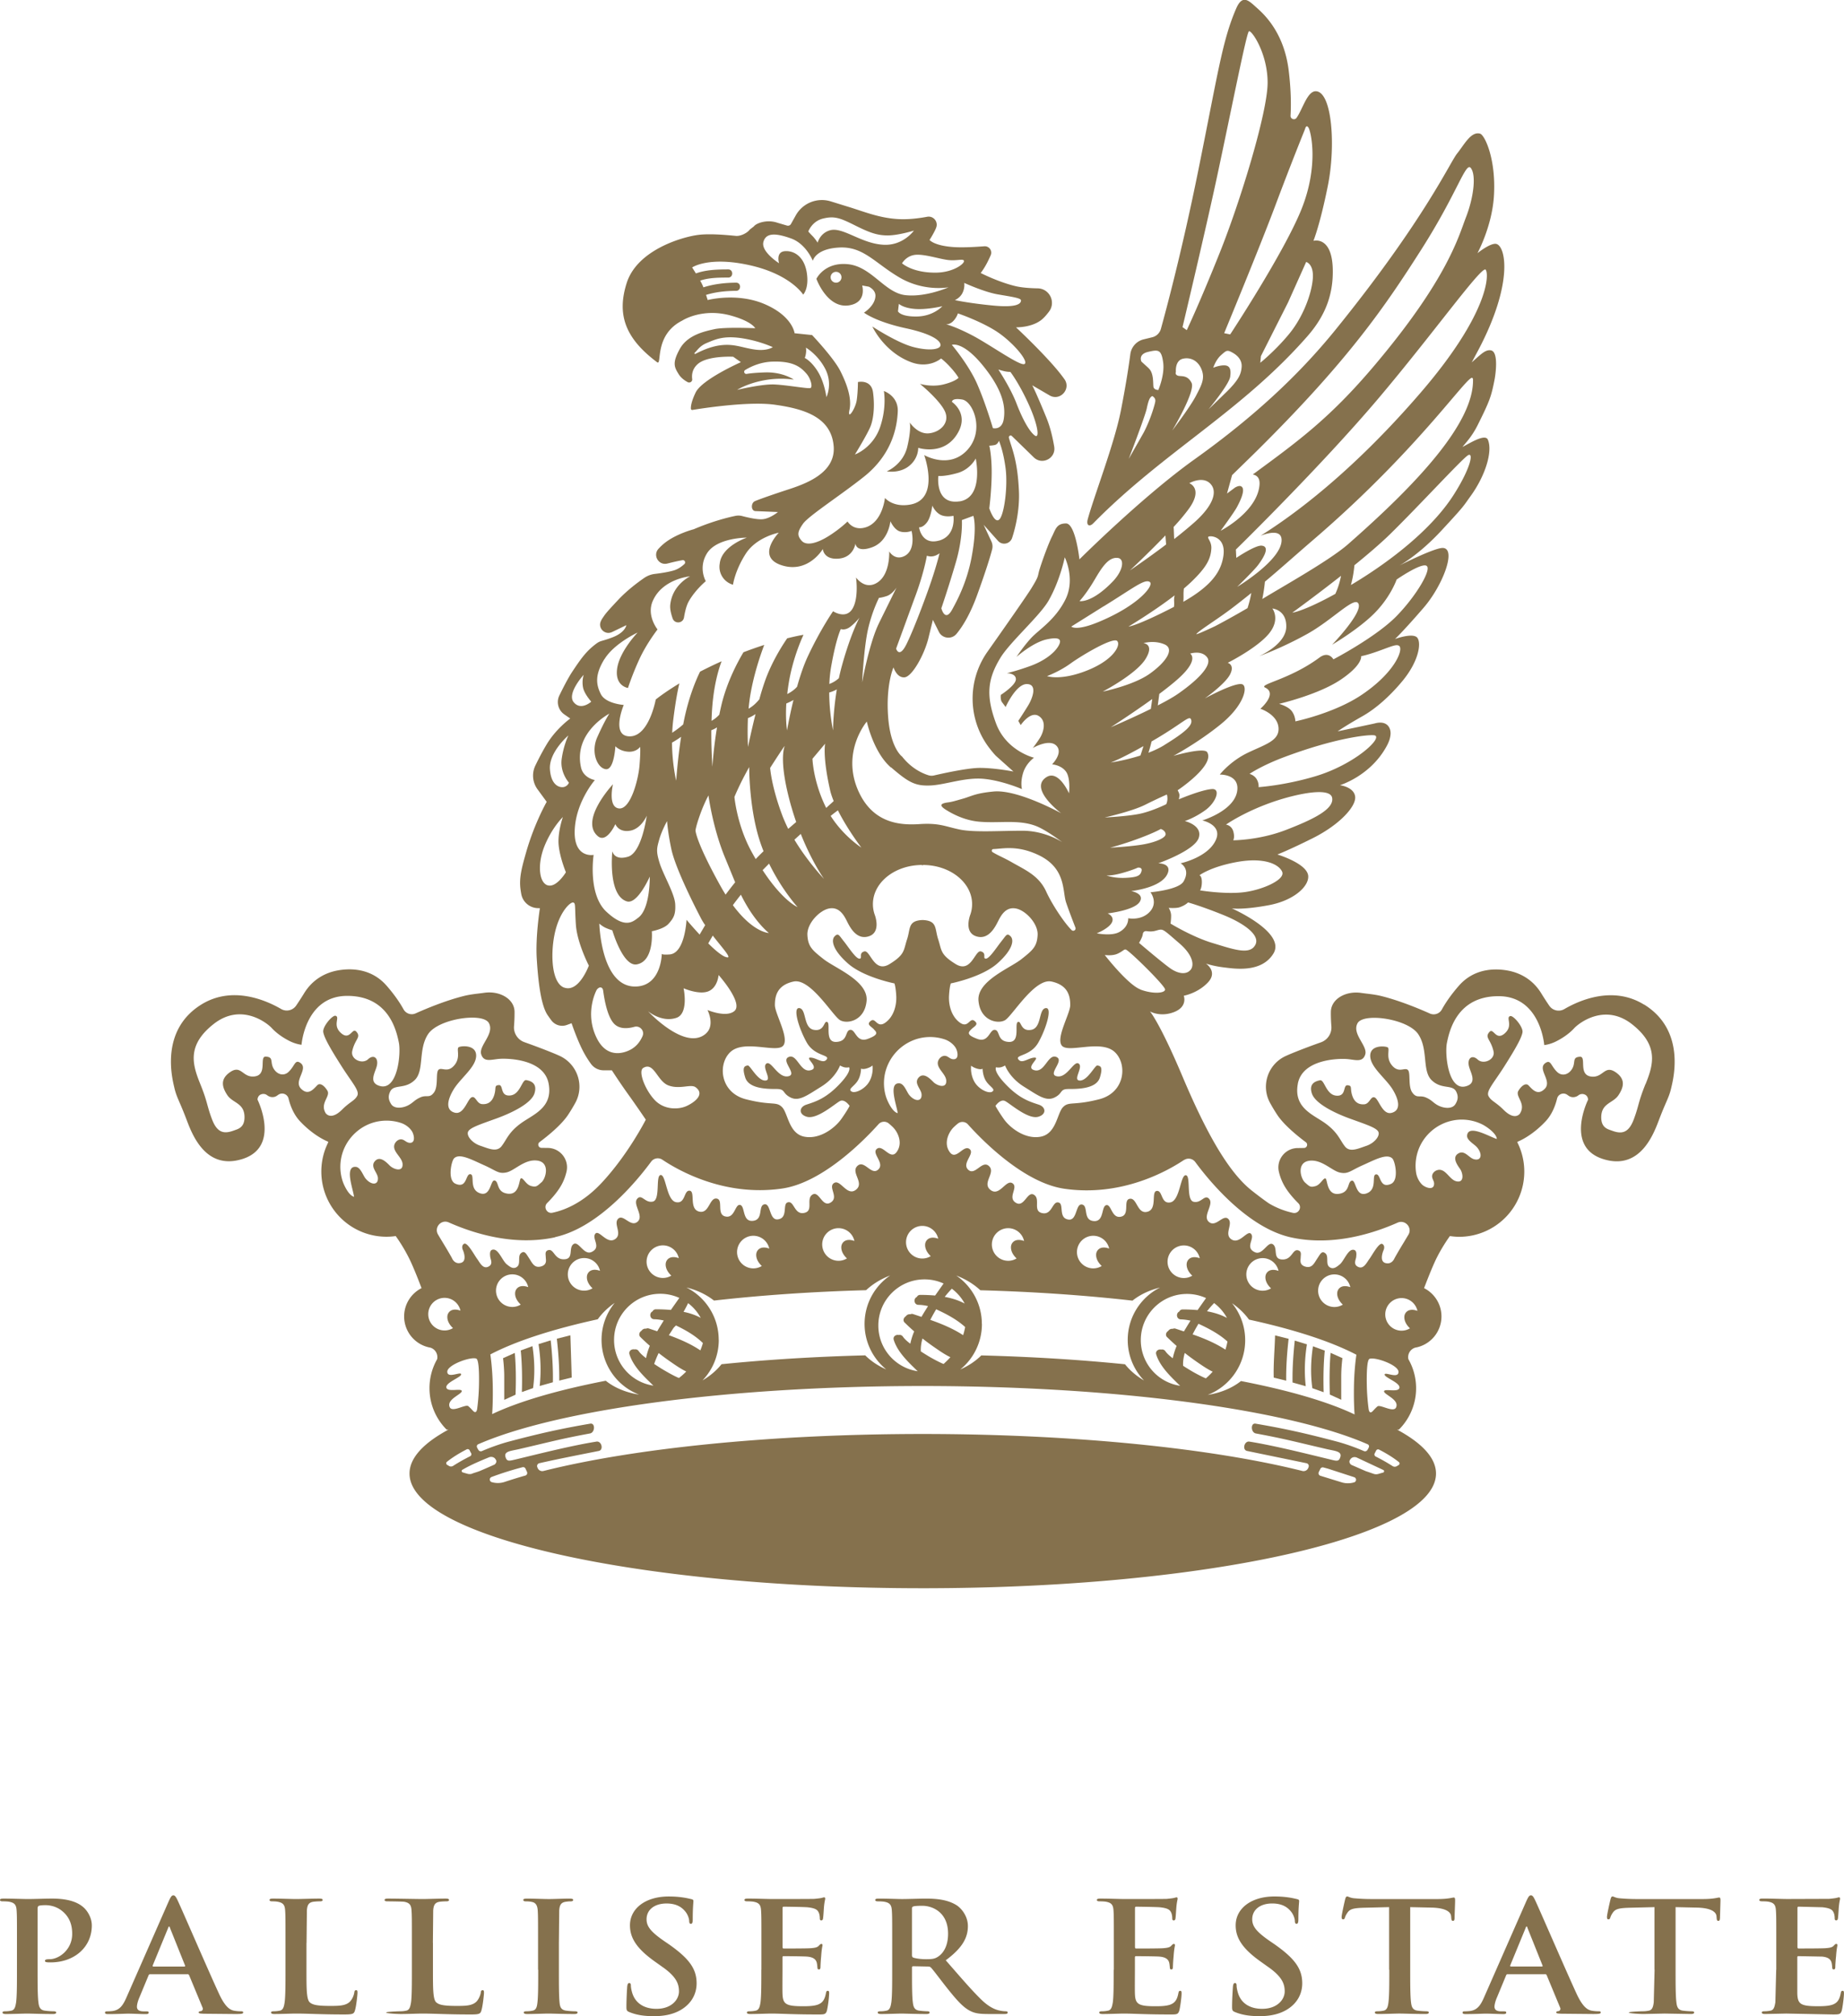
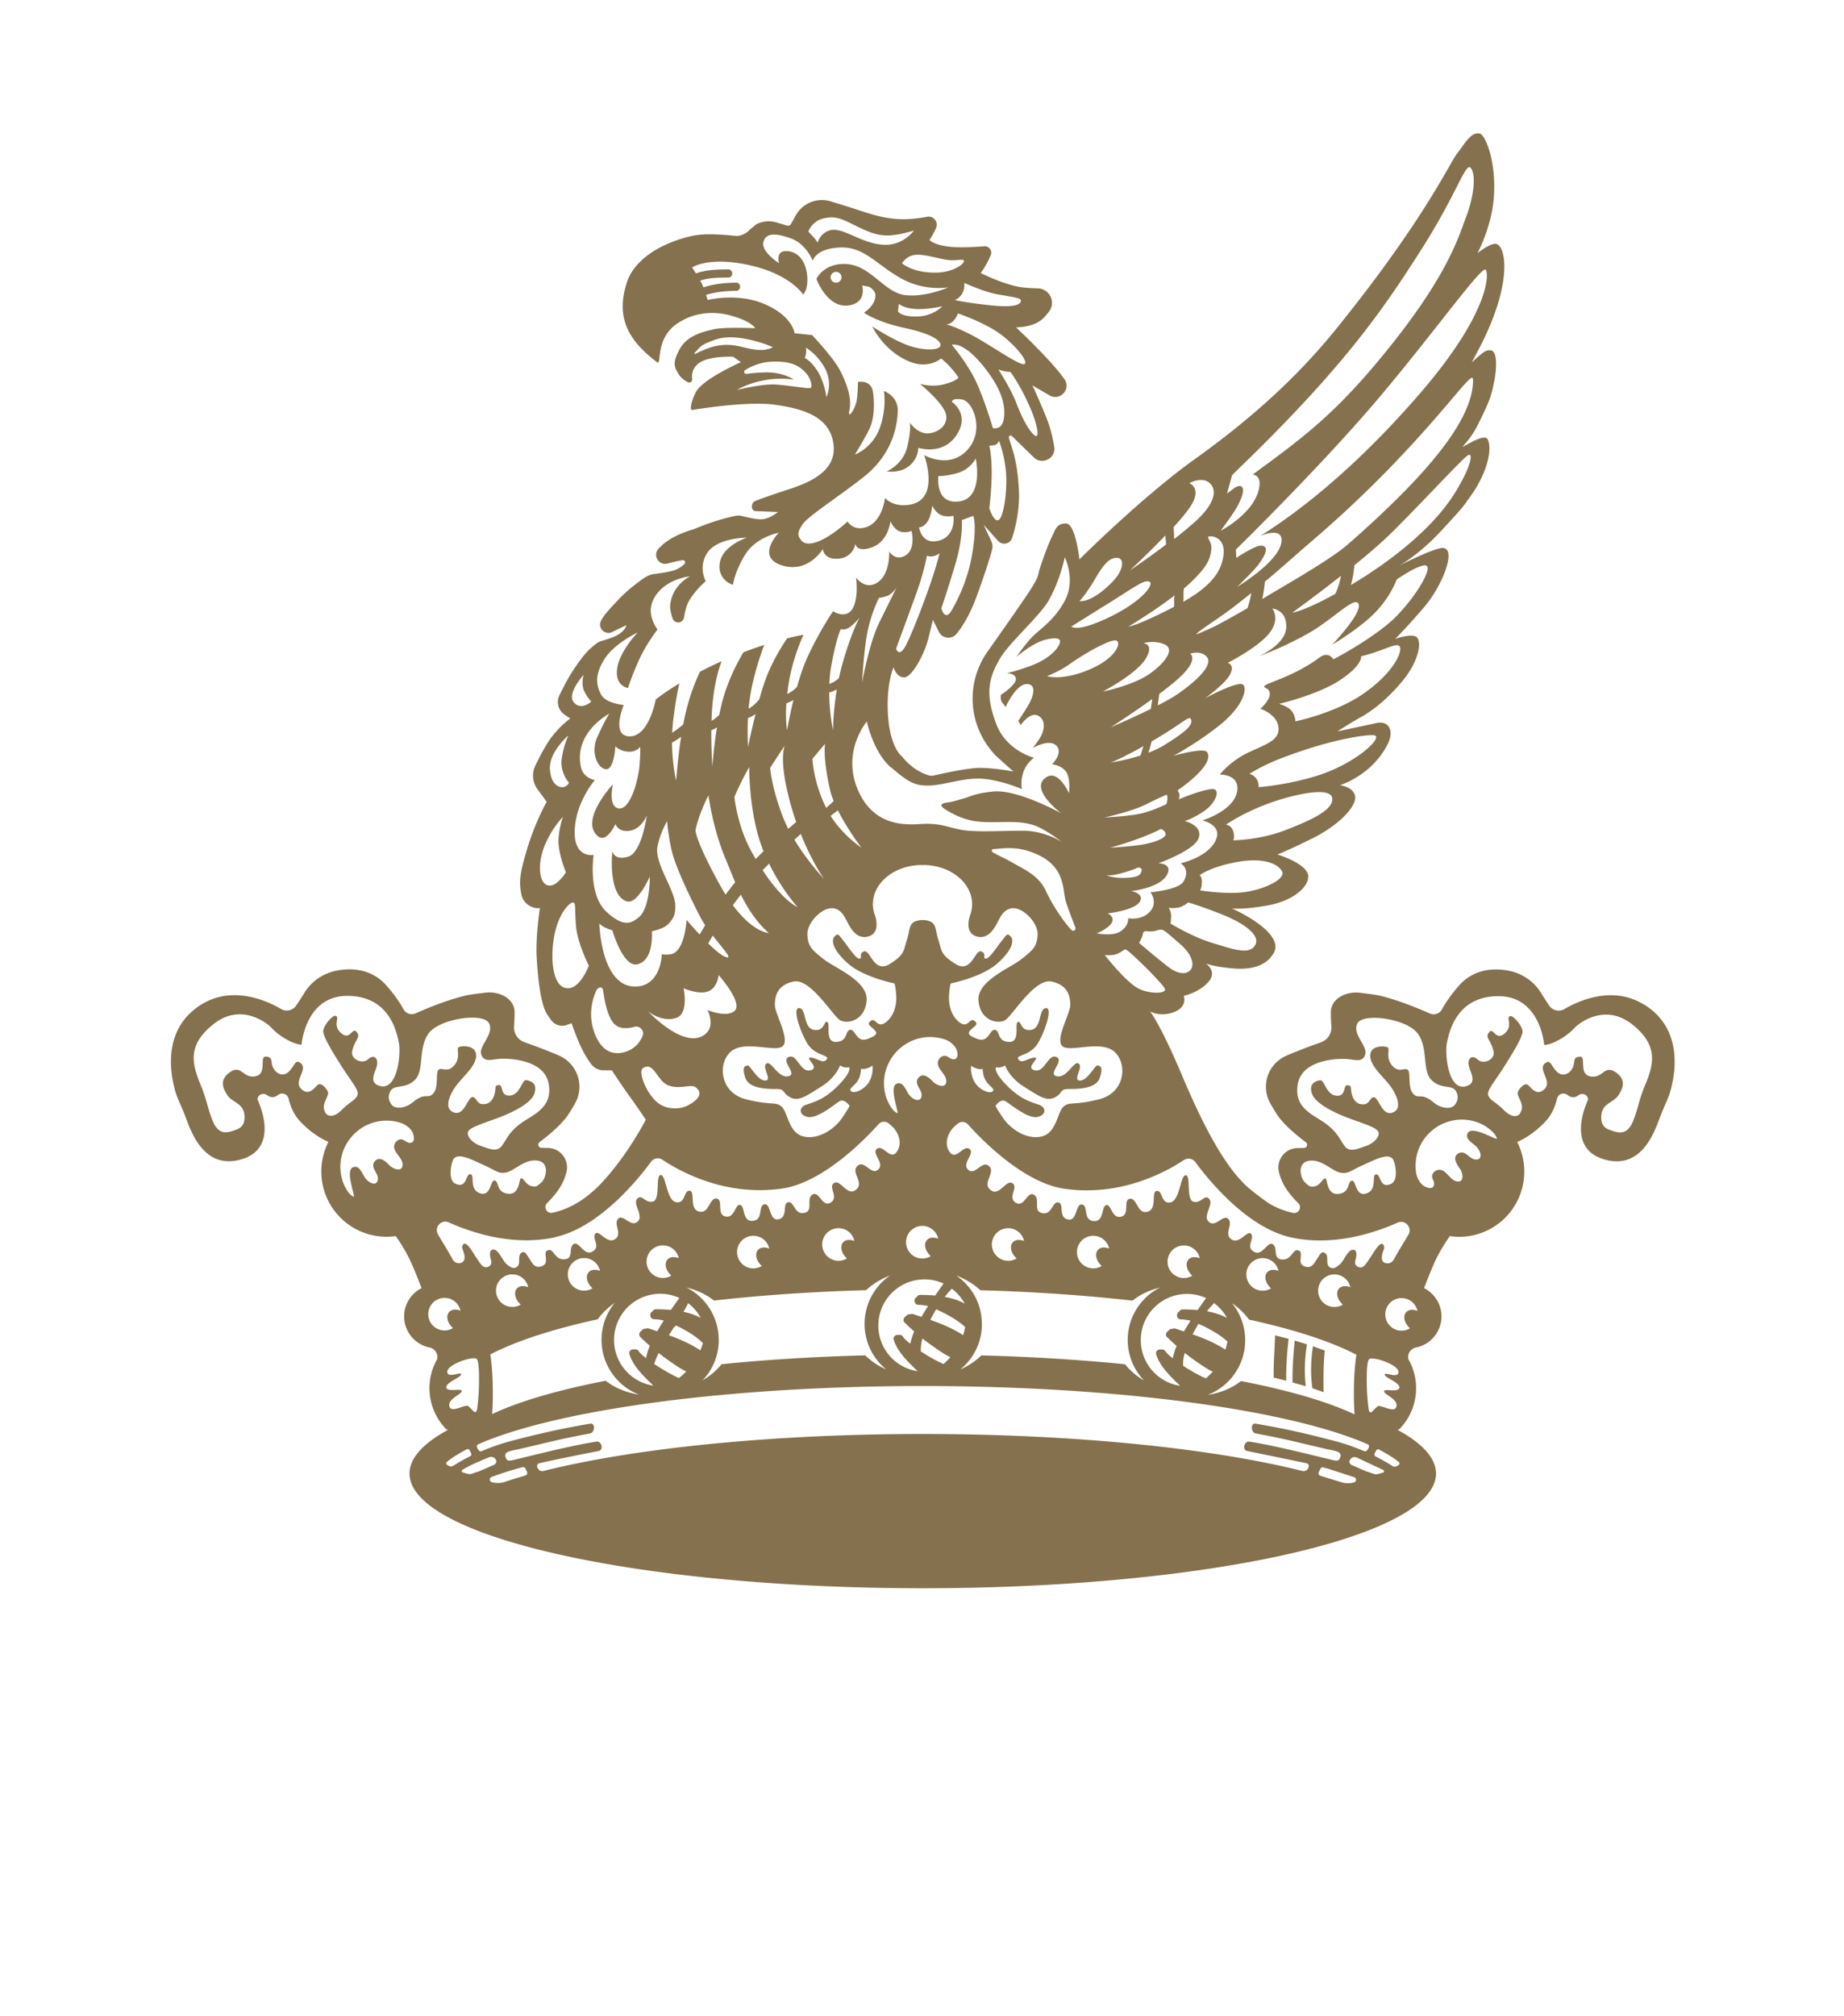
<svg xmlns="http://www.w3.org/2000/svg" viewBox="0 0 245.027 267.784" fill="#85714d">
-   <path d="M162.662 48.527c.72 0 .96.48.8 1.524s-2.884 4.328-2.884 4.328l2.484-2.405c1.605-1.605 1.845-2.326 1.923-3.208s-.48-1.524-1.203-1.923-.8-.32-1.524.32-1.042 1.68-1.042 1.68.725-.318 1.446-.318m-6.176 1.363c.403.16 1.284-.16 1.845.96s-2.565 6.333-2.565 6.333 2.326-3.044 3.13-4.568 1.202-2.326.8-3.45-1.363-1.763-2.484-1.524-.963 1.766-.963 1.766-.16.323.238.483m-4.1 4.33c-.24 1.124-2.405 6.736-2.405 6.736l2.005-3.53c.88-1.684 1.445-3.607 1.524-4.1s-.4-.72-.4-.72c-.32.16-.48.48-.724 1.603m.243-5.292c.72.642.56 2.084.642 2.484s.64.403.64.403.884-2.005.642-3.7-.642-1.684-2.005-1.363-.88 1.284-.88 1.284l.963.88m14.832-.72s2.005-1.605 3.85-3.85 2.965-5.3 3.126-7.297-.88-2.244-.88-2.244l-2.405 5.373-3.607 7.133-.083.885zm-4-3.768s7.136-10.825 9.462-16.598 1.284-10.262.963-10.825-.482.16-.482.16-1.763 4.33-3.928 10.104-6.815 16.998-6.815 16.998l.8.16zm-5.77-.563s1.68-3.53 4.407-10.344 6.336-18.6 6.336-22.53-2.166-7.054-2.487-6.815-2.166 9.623-4.168 19.003c-1.564 7.323-4.652 20.284-4.652 20.284l.564.4zm-4.58.94a1.57 1.57 0 0 0 1.141-1.103c.706-2.545 2.808-10.367 4.96-21.002 2.647-13.07 3.208-17.32 5.052-21.568.832-1.912 1.675-1.033 2.647-.16.8.72 3.686 3.13 4.328 8.42.32 2.64.32 4.643.242 5.986-.026.447.555.648.808.277.846-1.23 1.448-3.654 2.638-3.517 2.084.24 2.565 7.276 1.524 12.486s-1.926 7.378-1.926 7.378 2.463-.724 2.568 3.768c.08 3.426-1.033 6.234-3.368 8.9-8.82 10.063-19.093 15.323-28.462 24.855-.48.484-.963.32-.724-.56.843-3.1 3.546-10.043 4.4-14.433.668-3.394 1.054-5.96 1.255-7.48.126-.957.826-1.737 1.763-1.964l1.145-.28zm-84.6 140.445l-1.512.692v-3.126c0-1.202-.16-2.405-.16-2.405l1.564-.7c.16 1.842.167 3.692.1 5.54m2.34-.878l-1.5.534c.05-1.845.03-3.686-.15-5.525l1.556-.572c.283 1.833.338 3.724.082 5.563m2.633-.767l-1.754.493c.2-1.847.137-3.72-.155-5.56l1.617-.5c.202 1.844.327 3.7.292 5.557m2.503-.62l-1.658.406c.023-1.856-.114-3.712-.32-5.56l1.8-.455.178 5.6m100.844-3.268l1.564.7s-.158 1.202-.158 2.405v3.126l-1.515-.692c-.058-1.847-.052-3.697.1-5.54" />
  <path d="M174.476 178.816l1.556.572c-.178 1.84-.198 3.68-.15 5.525l-1.5-.534c-.257-1.838-.2-3.73.082-5.563m-2.42-.76l1.617.5c-.292 1.836-.365 3.712-.155 5.56l-1.754-.493c-.035-1.856.1-3.712.292-5.557m-2.616-.7l1.8.452c-.207 1.847-.344 3.704-.32 5.563l-1.658-.406c-.056-1.873.13-3.738.178-5.6m49.232-33.417c-1.02 2.525-.84 2.764-1.56 4.7s-1.7 1.973-2.948 1.503c-.482-.18-1.383-.35-1.383-1.745 0-1.923 1.564-1.862 2.285-2.945s.943-2.113-.3-3.006c-1.503-1.083-1.678.584-3.126.54-2.046-.06-.735-2.7-1.684-2.647-1.083.06-.543.724-1.02 1.564s-1.375 1.05-1.985.482c-.843-.782-.85-1.65-1.506-1.264-1.322.782.905 2.405-.178 3.488-.963.963-1.655.032-2.166-.482-.3-.3-.84-.058-1.322.724s1.083 1.684.18 3.065c0 0-.662.963-2.166-.54-1.024-1.024-1.626-1.14-1.985-1.804s.674-1.713 2.104-3.97c1.564-2.466 2.285-3.788 2.405-4.5s-1.214-2.277-1.623-2.166c-.662.18.452 1.23-.72 2.285-1.203 1.083-1.503-.782-2.046-.18-.686.762.18.963.543 2.586.24 1.083-1.325 1.804-2.107 1.083s-1.442-.12-1.14.963c.242.876 1.083 2.163-.42 2.586-2.376.663-2.828-4.33-2.527-5.773s1.264-6.193 6.856-6.193 6.074 6.494 6.074 6.494.72-.06 1.564-.482 1.742-1.022 2.405-1.745 4.1-3.365 7.696-.54 2.83 5.4 1.804 7.938m-22.397 8.412c.744.884.595 1.84-.397 1.58-.697-.18-1.252-1.273-2.093-.765-.85.5-.184 1.468.23 2.05.406.563.607 1.944-.543 1.63-.794-.22-1.27-1.413-2.1-1.506a.89.89 0 0 0-.371.038c-.365.1-.686.423-.698.797s.28.648.266 1.022c-.032.95-1.185.482-1.567.13-.417-.385-.736-1.02-.823-1.6-.184-1.176-.01-2.405.487-3.488a6.19 6.19 0 0 1 5.291-3.564 6.17 6.17 0 0 1 3.018.636c.555.277 1.894 1.194 1.926 1.93-.963-.286-3.785-1.996-3.95-.467-.065.64.957 1.144 1.313 1.57m-8.916 21.623a.94.94 0 0 0-.733.876c-.032.58.3 1.132.747 1.547-.327.198-.7.312-1.12.312-1.194 0-2.163-.97-2.163-2.163a2.17 2.17 0 0 1 2.163-2.166c1.036 0 1.9.727 2.113 1.7-.327-.116-.674-.186-1.006-.105M183.91 184.8c0 .44 2.043 1.083 1.602 2.125-.327.77-2.125-.44-2.487-.12s-.435.435-.64.642c-.444.44-.522-.28-.522-.28s-.2-1.363-.24-3 .003-3.555.36-3.686c.762-.28 3.9.84 3.85 1.763s-1.804-.08-1.845.32 2.084 1.083 1.964 1.763-2.043.04-2.043.48m1.97 9.384c.13.105.117.312-.03.4l-.263.155c-.17.093-.376.088-.54-.018-.727-.464-1.48-.887-2.25-1.275-.158-.08-.213-.274-.123-.426l.18-.35a.29.29 0 0 1 .397-.14c1.04.536 1.92 1.088 2.627 1.654m-2.092 1.392l-.636.187a1.04 1.04 0 0 1-.639-.02l-1.048-.36-1.926-.84c-.4-.362-.16-.642-.082-.753.2-.266.543-.333.843-.2l3.523 1.65c.143.08.122.294-.035.347m-3.864 1.296l-.053.015a2.89 2.89 0 0 1-1.681-.05l-2.723-.838c-.216-.06-.32-.298-.225-.5l.2-.412a.35.35 0 0 1 .417-.198l.604.163 3.502 1.138a.36.36 0 0 1-.031.681m-6.042-2.046l-.073.175c-.134.286-.455.432-.762.356-11.946-2.994-30.228-4.906-50.46-4.912-20.23.006-38.43 1.918-50.372 4.912-.306.076-.63-.07-.762-.356a1.3 1.3 0 0 1-.073-.175.38.38 0 0 1 .271-.496c2.294-.53 5.592-1.17 7.9-1.63.683-.137.382-1.35-.304-1.243-3.266.522-7.477 1.582-10.72 2.367-.876.2-1.165.32-1.363-.32-.24-.762.72-.803 1.763-1.042 4.247-.98 5.452-1.343 9.462-2.087.677-.123.727-1.418.038-1.302-3.888.663-6.733 1.302-10.822 2.384-1.138.304-2.457.776-3.578 1.258a.37.37 0 0 1-.45-.13 2.43 2.43 0 0 1-.201-.368.31.31 0 0 1 .158-.406c10.416-4.562 32.96-7.72 58.953-7.737h.198c25.996.018 48.624 3.175 59.037 7.737.158.067.228.25.158.406a2.61 2.61 0 0 1-.198.368.37.37 0 0 1-.452.131c-1.118-.482-2.437-.954-3.575-1.258-4.1-1.083-6.935-1.722-10.825-2.384-.686-.117-.636 1.18.04 1.302 4.007.744 5.216 1.106 9.462 2.087 1.042.24 2 .28 1.763 1.042-.2.642-.487.53-1.363.32-3.243-.785-7.457-1.845-10.72-2.367-.686-.108-.987 1.106-.304 1.243l7.898 1.63a.38.38 0 0 1 .273.496M69.8 195.985c-.957.27-1.865.552-2.723.838a2.9 2.9 0 0 1-1.681.05c-.018-.006-.035-.01-.053-.015a.36.36 0 0 1-.032-.68c1.147-.435 2.323-.806 3.502-1.138l.604-.163c.17-.047.347.038.417.198.058.137.123.274.187.412.097.2-.008.437-.22.498m-7.045-.257a1.04 1.04 0 0 1-.64.02c-.23-.067-.4-.108-.636-.187-.158-.053-.178-.266-.035-.347 1.14-.665 2.274-1.135 3.52-1.65.3-.123.657-.055.843.2.08.1.32.4-.082.753a97.82 97.82 0 0 1-1.923.841c-.295.126-.7.237-1.048.36m-3.08-1.004a12.02 12.02 0 0 1-.263-.155c-.146-.088-.16-.295-.026-.4.706-.566 1.585-1.118 2.627-1.655a.29.29 0 0 1 .397.14 3.86 3.86 0 0 0 .181.35c.1.152.035.347-.123.426a24.93 24.93 0 0 0-2.253 1.275.52.52 0 0 1-.54.019m-.364-10.42c-.12-.68 2.005-1.363 1.967-1.763s-1.807.6-1.845-.32 3.085-2.043 3.847-1.763c.36.13.403 2.043.362 3.686s-.24 3-.24 3-.082.72-.522.28c-.207-.207-.28-.32-.642-.642s-2.16.9-2.484.12c-.444-1.042 1.602-1.684 1.602-2.125s-1.924.202-2.046-.48m-.24-7.577c-1.197 0-2.166-.97-2.166-2.163a2.17 2.17 0 0 1 2.166-2.166c1.036 0 1.9.727 2.113 1.7-.327-.117-.674-.187-1.007-.105a.94.94 0 0 0-.733.876c-.035.58.3 1.132.747 1.547-.326.198-.708.312-1.12.312m-3.187-30.966c-.84.36-.963.72-1.684 1.083s-1.804.48-2.224-.18c-.376-.592-.42-1.083-.12-1.684.5-1 1.923-.242 3.245-1.503s.423-4.1 1.804-6.135 7.276-2.886 8.058-1.442-1.383 3.006-1.02 4.147 1.383.663 2.525.6 5.834.06 6.435 3.3-2.104 4.1-3.73 5.3-1.862 2.163-2.525 3.006-1.742.3-2.825-.06-1.865-1.322-1.623-1.862 1.56-.963 3.727-1.745 4.7-2.043 5.1-3.368-.482-1.623-1.083-1.742-.782 1.923-2.163 2.043-.843-1.442-1.503-1.383-.304.362-.604 1.325-.902 1.26-1.623 1.202-.84-1.144-1.383-.902-1.022 2.344-2.224 2.043-1.083-1.56-.18-3.067 2.948-2.945 3.006-4.448-1.862-1.383-2.285-1.202.3 1.322-.6 2.405-1.68.24-2.104.6 0 2.166-.6 3.006-.96.3-1.803.662m-1.54 6.03c-.374-.053-.592-.385-.963-.438s-.733.207-.905.55a.89.89 0 0 0-.099.359c-.05.823 1.042 1.5 1.12 2.32.1 1.185-1.2.747-1.7.25-.5-.508-1.328-1.328-1.976-.584s.333 1.477.4 2.195c.082 1.02-.884 1.004-1.626.12-.356-.426-.677-1.52-1.32-1.564-1.532-.102-.34 2.974-.225 3.972-.718-.16-1.4-1.64-1.564-2.233a6.12 6.12 0 0 1-.105-3.082c.496-2.218 2.23-4.013 4.425-4.594 1.153-.304 2.393-.263 3.52.12.55.187 1.115.6 1.424 1.1.28.434.543 1.654-.4 1.52m-11.026-3.868c-.902-1.38.663-2.285.18-3.065s-1.02-1.024-1.322-.724c-.514.514-1.202 1.445-2.166.482-1.086-1.083 1.14-2.706-.18-3.488-.654-.385-.662.482-1.503 1.264-.613.57-1.503.362-1.985-.482s.06-1.503-1.022-1.564c-.95-.053.36 2.586-1.684 2.647-1.448.044-1.623-1.623-3.126-.54-1.243.893-1.024 1.923-.304 3.006s2.285 1.02 2.285 2.945c0 1.395-.902 1.564-1.38 1.745-1.26.47-2.227.42-2.948-1.503s-.54-2.166-1.564-4.7-1.804-5.113 1.804-7.94 7.037-.18 7.7.54 1.56 1.325 2.405 1.745 1.56.482 1.56.482.482-6.494 6.074-6.494 6.555 4.75 6.856 6.193-.152 6.436-2.525 5.773c-1.503-.423-.665-1.7-.42-2.586.3-1.083-.362-1.684-1.144-.963s-2.344 0-2.104-1.083c.362-1.623 1.226-1.824.54-2.586-.54-.6-.84 1.264-2.043.18-1.173-1.057-.06-2.104-.72-2.285-.412-.1-1.745 1.445-1.626 2.166s.843 2.043 2.408 4.5c1.43 2.256 2.463 3.307 2.104 3.97s-.96.78-1.985 1.804c-1.502 1.505-2.164.54-2.164.54m28.622 9.142c-.6.543-.72.663-1.383.482s-1.02-1.083-1.322-1.022-.12 2.285-1.804 2.043c-1.506-.216-1.083-1.56-1.684-1.742s-.482 2.224-1.985 1.684-.6-2.466-1.264-2.527-.4 1.964-1.982 1.264c-1.083-.482-.543-3.006-.18-3.368.72-.724 2.344.18 3.97.902s1.923 1.202 3.006.963 2.405-1.804 4.1-1.564 1.143 2.345.54 2.885m1.804 7.276c5.863-1.273 11.024-7.656 12.766-10.02.347-.473 1.007-.587 1.494-.26 2.2 1.47 8.312 4.94 15.927 3.826 5.458-.8 11.05-6.596 12.795-8.543a.98.98 0 0 1 1.34-.114c.178.143.374.315.578.517.72.724 1.322 2.166.482 3.3s-1.804-1.042-2.606-.44 1.103 1.906.16 2.764c-.922.843-1.845-1.363-2.767-.48s1.004 2.244-.198 3.167-2.06-1.488-2.927-.884c-.803.563.765 1.915-.482 2.606-1.083.6-1.483-1.643-2.364-1.083s.16 2.087-1.004 2.408c-1.453.4-1.4-1.725-2.323-1.363-.663.257.12 2.084-1.284 2.244-1.12.128-.922-2.084-1.722-2.005-.972.096-.076 2.116-1.646 2.204-1.4.082-.92-2.075-1.684-2.125-.64-.038-.68 1.885-1.964 1.524-1.138-.32-.158-2.244-1.12-2.364s-.963 2.084-2.326 1.725-.44-2.688-1.243-2.767-.52 1.763-1.804 1.523-1.322-3.648-2.043-3.607 0 3.286-1.042 3.526-1.486-1.083-2.087-.36c-.62.744.963 2.285.04 3.047s-1.883-1.083-2.565-.403.642 2.046-.44 2.726-2.125-1.363-2.606-.72.873 1.78-.482 2.405c-1.042.482-1.722-1.523-2.405-1.042s.04 1.885-1.12 2.005c-1.442.15-1.445-1.445-2.247-1.202-.473.143-.318.6-.318.922s.24 1-.642 1.243-1.165-.482-1.564-1.083-.6-1.083-1.083-.683 0 1.404-.52 1.804-1.004-.038-1.363-.32c-.572-.444-1.083-2.002-1.804-1.964-.508.03-.444.6-.403.963s.44 1-.28 1.322-1.124-.6-1.483-1.083-1.284-2.244-1.725-1.964-.12.88-.12.88.6 1.404-.28 1.646-1.202-.642-1.202-.642-.44-.803-1.202-2.046a59.25 59.25 0 0 1-.645-1.077c-.557-.95.43-2.058 1.44-1.6 3.316 1.472 8.67 3.15 14.115 1.97m11.707-22.488c1.445-.884 1.845 1.763 3.368 2.323s2.965-.24 3.607.242c1.27.95-.16 2.002-1.202 2.484s-2.965.56-4.25-.803-2.22-3.82-1.523-4.246m-1.442-2.57c-.808.508-3.275 1.544-4.73-1.4-1.684-3.4 0-6.415 0-6.415.36-.482.788-.382.852.1.196 1.468.595 3.424 1.392 4.34.706.808 1.833.735 2.755.48.738-.207 1.4.54 1.083 1.243-.265.604-.686 1.226-1.35 1.643M76.4 109.78c.324-3.514 2.644-6.173 2.644-6.173s-1.524-.242-1.842-1.684c-1.036-4.652 3.768-7.136 3.768-7.136s-.563.803-1.605 3.126c-.896 2 0 4.1 1.124 4.25s1.28-3.047 1.28-3.047.563.642 1.684.724 1.605-.642 1.605-.642.08.56-.082 2.484-1.202 5.855-2.726 5.694-.803-3.208-.803-3.208-4.5 4.8-2.002 6.897c1.165.978 2.323-1.605 2.323-1.605s.403 1.124 1.926.88 2.244-2.002 2.244-2.002-.642 4.9-2.487 5.452-2.084-.724-2.084-.724-.642 5.855 1.923 6.654c1.413.444 3.047-3.286 3.047-3.286s.082 4.25-1.524 5.452c-.73.55-1.763 1.523-4.25-.803s-1.684-7.536-1.684-7.536-2.882.562-2.48-3.767m-1.404 21.408c-1.722-.6-1.84-4.43-1.322-7.016.6-3.006 2.093-4.378 2.484-4.3.362.082.2.482.362 2.927s1.725 5.452 1.725 5.452-1.32 3.6-3.25 2.927m-2.244-13.592c-1.162-.4-1.363-2.884-.362-5.3s2.405-3.768 2.405-3.768-.72 2.046-.56 3.73.963 3.607.963 3.607-1.284 2.125-2.446 1.722m2.767-19.88s-.642 1.322-.884 3.126.963 3.126.963 3.126-.12.403-.6.563-1.763-.04-1.923-2.326 2.445-4.5 2.445-4.5m2.043-8.058s-.28.762-.08 1.722c.172.826 1.083 1.845 1.083 1.845s-1.363 1.243-2.326.082 1.322-3.65 1.322-3.65m2.767-2.084c1.28-2.087 4.4-3.53 4.4-3.53s-2.405 2.484-2.726 4.8 1.442 2.565 1.442 2.565.563-1.763 1.524-3.847 2.405-3.928 2.405-3.928-1.486-1.815-.64-3.77c1.28-2.965 4.97-3.286 4.97-3.286s-2.405 1.124-2.647 3.85c-.04.48.102 1.106.32 1.737.27.776 1.383.68 1.515-.128s.333-1.623.65-2.17c.88-1.524 2.244-2.644 2.244-2.644s-1.042-1.766.16-3.7c1.313-2.1 5.3-2.084 5.3-2.084s-3.368 1.12-3.607 3.447a2.47 2.47 0 0 0 1.763 2.808s.242-1.845 1.684-4.1 4.4-2.808 4.4-2.808-3.126 3.208.4 4.33 5.452-2.166 5.452-2.166.082 1.442 2.087 1.28 2.244-2.002 2.244-2.002.08 1.28 2.244.48 2.405-3.447 2.405-3.447.482 1.124 1.284 1.363 1.524-.08 1.524-.08.72 2.805-1.202 3.447c-1.132.376-1.766-.72-1.766-.72s.16 2.965-1.524 4.1-2.886-.642-2.886-.642.403 2.726-.48 4.168-2.568.32-2.568.32-1.68 2.408-3.365 6.015c-.546 1.165-1.022 2.598-1.418 4.007-.35.406-.806.72-1.305.975.04-.385.093-.8.158-1.214.56-3.7 2.002-6.654 2.002-6.654s-.8.123-2.17.467c-.8 1.17-2.028 3.16-2.878 5.467a34.18 34.18 0 0 0-.823 2.635c-.403.496-.887.943-1.427 1.246.04-.464.096-.934.163-1.398.444-2.92 1.375-5.648 1.915-7.072a56.44 56.44 0 0 0-2.761.972c-.8 1.34-2.195 3.955-2.92 6.98a46.83 46.83 0 0 0-.289 1.31c-.3.327-.657.616-1.033.82a35 35 0 0 1 .12-2.131c.254-2.85.832-4.76 1.22-5.78a54.38 54.38 0 0 0-2.866 1.381c-.595 1.217-1.57 3.546-2.2 6.806l-.038.2c-.42.365-.864.706-1.328 1.013l-.134.1c.023-.55.067-1.118.137-1.696.3-2.425.6-3.998.817-4.865-2.07 1.255-3.143 2.14-3.143 2.14s-.88 4.892-3.447 4.892-.803-4.17-.803-4.17-2.405-.16-3.047-1.442-.804-2.565.48-4.65m31.5-50.714a.721.721 0 1 1-.721-.721.72.72 0 0 1 .72.72m13.4 3.85s-1.165 1.322-3.368 1.363-2.525-.683-2.525-.683l.12-1s.56.56 2.166.68 3.607-.36 3.607-.36m-18.52 28.903c.72-1.042 4.97-3.768 8.1-6.255 3.745-2.977 4.407-6.573 4.5-8.66s-1.845-2.726-1.845-2.726.4 2.087-.482 4.73c-.946 2.84-3.365 3.7-3.365 3.7s1.68-2.726 2.084-3.768.56-2.726.32-4.492-2.005-1.363-2.005-1.363 0 1.284-.16 2.405-1.284 2.808-.963 1.284-.32-3.368-1.202-5.13-3.768-4.8-3.768-4.8l-2.326-.242s-.24-2.244-3.928-3.847-7.618-.563-7.618-.563-.088-.3-.22-.68c1.284-.4 2.635-.534 4-.543.695-.003.698-1.086 0-1.083-1.488.01-2.95.175-4.35.62l-.06-.158a6.86 6.86 0 0 0-.368-.735c1.185-.4 2.528-.403 3.733-.406.698 0 .7-1.083 0-1.083-1.4.003-2.948.038-4.3.534-.28-.452-.5-.794-.5-.794s2.154-1.5 7.54-.32c5.53 1.202 7.215 3.928 7.215 3.928s.803-.803.482-2.886-1.605-2.965-2.886-2.886-.803 1.605-.803 1.605-2.405-1.523-2.084-2.808 1.684-1.202 3.686-.482 2.886 2.968 2.886 2.968.32-1.605 3.53-1.766 4.73 2.087 8.017 4 6.494 1.28 6.494 1.28-3.044 1.363-5.77 1.042-4.47-3.788-7.597-4.106-4.2 1.944-4.2 1.944 1.424 3.95 4.3 3.526c2.466-.36 1.783-2.644 1.783-2.644l.88.16s.937.403.88 1.28c-.08 1.284-1.52 2.166-1.52 2.166s1.52 1.202 5.6 2.084c3.126.674 4.492 1.524 4.57 2.166s-1.442.88-3.607.32-5.452-2.726-5.452-2.726 1.524 3.368 5.13 4.73c2.425.914 4-.482 4-.482s.482.32 1.28 1.202 1.042 1.363 1.042 1.363-.4.482-2.002.88-3.13-.08-3.13-.08 2.565 2.084 3.3 3.607-.563 2.805-2.087 2.965-2.565-1.442-2.565-1.442.242.803-.32 3.208-2.726 3.286-2.726 3.286 1.684.32 2.968-.72 1.202-2.405 1.202-2.405 3.607 1.202 5.37-2.166c1.3-2.478-.88-3.928-.88-3.928s-.08-.56 1.363-.32 3.047 4.168.642 6.736-5.7.64-5.7.64 2.163 5.855-1.845 6.576c-2.32.417-3.368-.88-3.368-.88s-.32 3.286-2.647 3.928c-1.614.444-2.323-.803-2.323-.803s-.963.963-2.487 1.923-2.965 1.363-3.607.642-.56-1.198.16-2.24m3.126-16.838s-.24-1.923-1.12-3.368-1.766-1.845-1.766-1.845.082-.08.16-.56 0-.803 0-.803 1.573.9 2.565 2.808c1.042 2.005.16 3.768.16 3.768m-2.163-1.202c-.403.082-3.047-.4-4.73-.482s-4.97.72-4.97.72 1.3-.855 3.607-1.28c2.166-.4 3.928-.082 3.928-.082s-1.445-1.042-3.85-.96c-1.027.035-1.84.1-2.425.2-.304.04-.447-.362-.187-.52.814-.496 2.084-1.068 3.654-1.115 2.808-.08 3.756.768 4.492 1.605.56.64.882 1.844.482 1.923m-11.95-5.692c-1.424.184-2.706.838-3.3 1.138-.088.044-.166-.067-.096-.137.4-.376.67-.922 1.634-1.322 1.127-.47 2.166-.963 4.5-.642a17 17 0 0 1 4.249 1.202s-.72.56-2.405.32-2.725-.802-4.57-.56m13.67-16.837c1.483-.362 2.244-.082 4.17.88s2.965 1.363 4.4 1.363 3.488-.642 3.488-.642-1.4 1.988-3.97 1.885c-3.006-.123-5.452-2.405-7.177-1.926-1.334.374-1.643 1.643-1.643 1.643s-.362-.56-.683-.88-.56-.6-.56-.6.48-1.363 1.963-1.722m16.557 5.5c1.202.16 2.166-.24 2.166.16s-1.483 1.497-3.7 1.524c-3.167.04-4.53-1.24-4.53-1.24s.56-1.004 1.763-1.124 3.088.52 4.3.68m6.655 4.57c1.845.32 3.088.482 3.088.803 0 .4-.44 1-3.73.68s-5.05-.72-5.05-.72.584-.248.922-.8c.44-.724.318-1.486.318-1.486s2.606 1.203 4.45 1.524m3.528 9.26c-.642.242-4.65-2.644-6.975-3.847s-3.447-1.445-3.447-1.445.48.082.96-.4.642-1.042.642-1.042 3.53 1.202 5.612 2.726 3.85 3.77 3.208 4.008m1.363 9.462c-.72-.563-1.605-2.166-2.405-4.25s-2.405-4.492-2.405-4.492a9.14 9.14 0 0 0 .88.242 4.14 4.14 0 0 0 .721.079s1.124 1.445 2.405 4.25 1.524 4.732.803 4.17m-4.652 11.143c-.64.72-1.36-1.442-1.36-1.442s.318-2.487.318-4.8-.318-3.53-.318-3.53.318 0 .72-.082.56-.56.56-.56.56 1.202.88 3.607-.16 6.096-.802 6.816m-2.965-17.958c-1.124-2.565-3.368-5.213-3.368-5.213s1.445-.56 4.17 2.808 2.965 5.53 2.726 7.054-1.445 1.202-1.445 1.202-.96-3.285-2.084-5.85M127.49 66.59c-3.286.482-2.805-3.368-2.805-3.368s.88.082 2.565-.4 2.405-1.923 2.405-1.923 1.124 5.2-2.165 5.7m1.605 7.457c-.642 3.368-1.935 5.74-2.565 6.894-.963 1.766-1.445-.16-1.445-.16s.963-2.805 1.926-6.1.8-5.612.8-5.612l1.524-.563c-.001-.002.545 1.408-.24 5.532m-4.33-2.245c-2.323.642-2.644-1.766-2.644-1.766s.482.082 1.042-.64.72-2.247.72-2.247.32.803 1.042 1.202 1.766.16 1.766.16.4 2.647-1.927 3.3m-.96 5.2c-.72 2.166-2.405 6.657-3.368 8.58s-1.363.56-1.363.56l2.405-6.576c1.284-3.365 1.684-5.77 1.684-5.77s.32.158.803.08.88-.4.88-.4-.32 1.363-1.042 3.526m-7.004 5.76c-1.28 2.565-2.244 7.857-2.244 7.857s.242-4.728.803-7.133 1.442-4.092 1.442-4.092.32 0 1.042-.24 1.284-1.12 1.284-1.12L116.8 82.76m1.606 19.163c2.323 2.005 3.208 2.484 5.2 2.405s4.652-1.124 7.136-.88 5.052 1.363 5.052 1.363-.24-.88.16-2.166 1.442-2.005 1.442-2.005-3.686-.88-5.05-4.568-1.124-5.855.56-8.66c1.26-2.1 5.25-5.598 6.415-7.618 1.524-2.647 2.163-5.773 2.163-5.773s1.445 2.886.082 5.612-3.53 4-4.57 5.13-1.923 2.487-1.923 2.487 2.163-1.926 4.007-2.326c1.255-.27 2.166-.24 1.605.803s-2.005 2.084-3.768 2.726c-1.885.683-3.13.96-3.13.96s1.202 0 1.202.803-2.005 2.084-2.005 2.084-.08.642.16.963l.482.642s1.363-3.047 2.808-3.047.8 1.845.16 2.886-1.284 2.005-1.284 2.005l.32.56s1.284-1.923 2.405-1.202.56 2.244.16 2.886-.963 1.363-.963 1.363 2.166-1.284 3.13-.32-.563 2.487-.563 2.487 1.205.08 1.845.96.403 2.886.403 2.886-1.372-3.14-2.968-2.166c-2.484 1.523 1.926 4.813 1.926 4.813s-5.785-3.196-8.98-2.886c-2.487.24-2.892.62-4.1.96-1.124.32-1.433.417-1.953.487-1.176.155-1.094.476-.23 1.013 1 .625 2.548 1.383 4.35 1.547 2.644.242 5.2-.32 7.536.563 1.378.522 3.53 2.163 3.53 2.163s-2.247-1.523-5.294-1.523-6.412.242-8.338-.16-2.73-.9-5.37-.72c-2.487.16-6.155-.055-8.1-4.4-2.323-5.2 1.124-9.22 1.124-9.22s.876 4.1 3.203 6.095M148.43 85.13c.57.47-.403 2.685-4.6 4.156-3.135 1.097-4.7.517-4.7.517s1.666-.622 3.094-1.658 5.598-3.538 6.228-3.015m-1.815-4.585c3.917-2.408 5.464-3.704 6.14-3.248.616.4-1.383 3.064-6.762 5.3-3.064 1.28-3.666.625-3.666.625l4.287-2.686m-1.185-3.532c1.094-1.894 1.932-3.012 3.062-2.9.954.105.756 1.678-.67 3.152-2.822 2.916-4.398 2.58-4.398 2.58s.9-.946 2.007-2.843m9.406-5.875l.093 1.2c-2.332 1.772-4.807 3.447-4.807 3.447s2.435-2.274 4.714-4.647m2.948-3.318c2.23-2.9.225-3.62.225-3.62s1.964-1.124 2.96.263c.698.975.207 2.662-2.116 4.787-.627.572-1.868 1.602-2.846 2.367-.038-.467-.04-1.135-.082-1.605a26.77 26.77 0 0 0 1.86-2.193m4.758 6.02c-.295 2.058-1.532 3.955-5.332 6.114.08-.642-.02-1.045.08-1.766.196-.166.762-.665.922-.82 2.005-1.923 2.647-3.047 2.726-4.5.058-1.068-.803-1.524-.24-1.605s2.162.32 1.844 2.566m2.162-9.252c-.146-.02-.36.06-.604.193l-1.08.803.674-2.446 3-2.927c12.398-12.238 17.278-19.4 22.138-27.026s5.907-11.747 6.593-10.825c.76 1.016.306 4.08-.648 6.52s-2.355 8.064-12.083 19.595c-5.942 7.045-10.122 10.087-16.25 14.58.543.1.943.452.9 1.3-.222 3.63-5.172 6.176-5.172 6.176s1.748-2.367 2.166-3.14c.427-.786 1.367-2.683.377-2.814m32.677-28.72c.482.625.406 5.837-8.674 16.365-9.18 10.644-17.024 16.34-21.23 18.956 1.2-.438 2.884-.803 2.78.727-.18 2.644-5.896 6.074-5.896 6.074s2.236-2.177 2.767-2.886c.543-.72 1.745-2.466.482-2.586-.84-.082-3.368 1.623-3.368 1.623l-.055-1.106s11.307-11.044 19-20.144c7.323-8.662 13.708-17.648 14.193-17.023m-1.687 14.458c.24 5.893-7.696 14.193-16.598 22-2.437 2.14-8.738 5.65-11.397 7.28a21.48 21.48 0 0 0 .347-2.306c1.88-1.56 4.036-3.502 6.4-5.534C189.2 59.1 195.63 48.8 195.695 50.33m-.642 10.143c.803-.48.365 1.73-1.923 5.3-2.887 4.492-8.248 8.686-13.236 11.698l-.388.23c.225-.817.37-1.658.455-2.52.006-.035.006-.07.006-.102 1.772-1.436 3.48-2.9 4.708-4.095 3.983-3.903 9.6-10.043 10.378-10.504M171.72 81.377s3.105-2.25 6.474-4.897c-.16.826-.403 1.634-.76 2.402-4.235 2.338-5.715 2.495-5.715 2.495M152.2 87.55c1.258-2.017-.263-2.125-.263-2.125s1.392-.438 2.796.158.204 2.367-1.967 3.908-6.237 2.367-6.237 2.367 4.413-2.3 5.67-4.308m3.794-6.946c-4.985 2.574-6.04 2.618-6.04 2.618s3.42-2.05 6.132-4.147c-.16.65.001.88-.093 1.53m-1.27 18.352c-.64.397-1.375.735-2.122 1.022.16-.496.304-.995.417-1.497l.823-.484c3.286-1.96 4.168-2.968 4.4-2.487.388.776-.802 1.765-3.528 3.446m-7.104-2.373s2.808-1.798 5.5-3.74l-.187 1.308c-2.595 1.284-5.303 2.43-5.303 2.43m4.325 2.516l-.222.698-.184.552c-2.066.66-3.952.934-3.952.934s1.2-.403 4.358-2.184m-.187 8.92c-1.605.4-4.97.56-4.97.56s3.607-.803 5.37-1.684 2.887-1.363 2.887-1.363.08.16.08.56-.158.724-.158.724-1.605.8-3.208 1.203m-.08 7.697c-.16.56-.482.803-2.084.88s-2.565-.32-2.565-.32.642.082 2.084-.32 2.084-.72 2.084-.72.64-.08.48.482m-4.168-3.13s1.602-.4 3.768-1.202 2.965-1.28 2.965-1.28.563.16.642.642-1.124 1.042-2.726 1.363-4.65.478-4.65.478m11.464-28.38c.4-.482 2.487-1.766 4.33-3.13.677-.5 1.702-1.296 2.97-2.317a14.94 14.94 0 0 1-.505 2.011c-2.504 1.465-4.3 2.393-4.3 2.393s-2.67 1.263-2.486 1.042m-.832 2.606s1.503-.502 2.256.5-1.255 3.006-3.76 4.76c-.697.5-1.707 1.057-2.802 1.62l.204-1.53c.986-.735 1.903-1.462 2.598-2.093 2.755-2.507 1.503-3.257 1.503-3.257m31.38-11.666c.8.318-1.205 3.847-3.93 6.654s-8.417 5.773-8.417 5.773-.622-1.147-1.845-.242c-4.007 2.968-8.18 3.55-7.215 4 1.684.8-.642 2.805-.642 2.805s2.244.72 2.405 2.487-1.763 2.244-4.1 3.368-3.7 2.886-3.7 2.886 2.568-.082 2.326 2.084c-.3 2.714-4.65 4.007-4.65 4.007s2.618.552 1.845 2.487c-.963 2.405-4.73 3.208-4.73 3.208s1.363.724.4 2.405c-.642 1.124-4.4 1.442-4.4 1.442s1.188 1.515-.32 2.808c-1.12.963-2.644.642-2.644.642s.128 1.127-1.203 1.845c-1.042.56-2.968.158-2.968.158s1.605-.64 2.005-1.442-.56-1.202-.56-1.202 3.53-.4 4.25-1.524-1.124-1.445-1.124-1.445 3.928-.4 4.8-2.244c.7-1.465-1.203-1.442-1.203-1.442s4.813-1.684 5.373-3.368-1.845-2.244-1.845-2.244 1.284-.403 2.726-1.445 2.084-2.887.88-2.805c-1.415.093-4.4 1.363-4.4 1.363s.082-.32.082-.56-.242-.642-.242-.642 4.973-3.3 3.93-5.052c-.42-.7-4.492.482-4.492.482s3.152-1.672 6.173-4.1c3.208-2.565 3.7-4.97 3.047-5.373-.773-.484-5.05 1.845-5.05 1.845s2.726-1.923 3.368-3.208-.32-1.523-.32-1.523 3.847-1.923 5.452-3.847.48-3.368.48-3.368 1.926.16 1.845 2.487-3.607 3.847-3.607 3.847 2.965-1.042 6.415-2.965 6.412-5.213 6.815-3.928-3.53 5.37-3.53 5.37 3.447-2.002 5.612-4.168 2.965-4.492 2.965-4.492 3.13-2.166 3.932-1.845m-3.6 10.662c.607.455-.56 3.53-4.97 6.494-3.657 2.463-8.82 3.53-8.82 3.53s0-.72-.48-1.363-1.684-.963-1.684-.963 5.2-1.202 8.178-3.205 2.726-3.13 2.726-3.13.788-.117 2.644-.803c1.523-.56 2.084-.8 2.405-.56m-3.365 11.867c1.47.123-2.408 3.85-7.778 5.452-4.1 1.226-7.536 1.442-7.536 1.442s.08-.48-.242-1.042-.96-.72-.96-.72 1.6-1.103 4.65-2.244c6.654-2.487 10.903-2.97 11.867-2.887m-11.707 12.588c-3.53 1.363-6.975 1.363-6.975 1.363s.24-.4 0-1.202-.963-.88-.963-.88 2.487-1.766 6.576-3.13c2.8-.928 7.297-1.923 7.536-.4s-2.645 2.886-6.174 4.25m-.48 5.53c.482 1.045-2.565 2.408-5.052 2.726s-5.852-.24-5.852-.24.24-.32.24-1.124-.32-.88-.32-.88 1.445-1.12 4.973-1.763 5.53.24 6.013 1.28m-3.768 10.022c-.88.963-2.886.242-5.534-.56s-5.53-2.565-5.53-2.565.08-.482.08-1.042-.32-1.042-.32-1.042.963.08 1.445-.082c.765-.254 1.124-.642 1.124-.642s1.763.482 4.728 1.684 5.227 2.92 4 4.25m-8.42 3.047c-.56.642-1.602.482-2.566-.16s-4.25-3.447-4.25-3.447.242-.4.403-.803a2.17 2.17 0 0 0 .1-.39c.023-.24.242-.406.482-.37a3.69 3.69 0 0 0 .549.041c.642 0 .963-.24 1.363-.24s.724.32 2.487 1.842 2.004 2.887 1.44 3.53m-6.655 2.566c-1.684-.642-4.728-4.57-4.728-4.57s.987.15 1.68-.16c.724-.318.884-.64 1.124-.56.5.17 5.213 4.8 5.213 5.3s-1.606.643-3.3.001m26.92 41.858c-.327.198-.7.315-1.12.315-1.194 0-2.163-.97-2.163-2.166s.97-2.163 2.163-2.163c1.036 0 1.9.727 2.113 1.696-.327-.117-.674-.184-1.007-.105-.423.102-.706.447-.733.88-.034.578.3 1.13.748 1.544m-9.54-2.163c-.327.198-.7.312-1.12.312-1.197 0-2.166-.97-2.166-2.163a2.17 2.17 0 0 1 2.166-2.166c1.036 0 1.9.727 2.113 1.696-.327-.114-.674-.184-1.007-.102-.423.1-.706.444-.733.876-.034.58.3 1.133.748 1.547m-11.467 8.58a35.2 35.2 0 0 0 1.573 1.162c.625.432 1.36.95 2.136 1.325-.277.312-.578.607-.902.887a5.21 5.21 0 0 1-.271-.114 19.25 19.25 0 0 1-2-1.08 24.38 24.38 0 0 1-.753-.473c-.035-.56.056-1.138.216-1.707m2.957-5.536a12.64 12.64 0 0 1 .946-1.089 6.17 6.17 0 0 1 1.707 1.973c-.815-.44-1.722-.715-2.653-.884m2.717 4.016c-.067.374-.158.733-.27 1.08-1.328-.867-2.843-1.5-4.36-2.03l.096-.184c.213-.412.444-.82.686-1.223 1.374.636 2.734 1.348 3.85 2.358m-4.676-8.745c-.327.198-.7.312-1.12.312-1.194 0-2.166-.97-2.166-2.163a2.17 2.17 0 0 1 2.166-2.166c1.036 0 1.9.727 2.113 1.696-.327-.114-.674-.184-1.007-.102-.423.1-.706.444-.733.876-.034.58.3 1.133.748 1.547m-12.04-1.284c-.327.198-.7.315-1.118.315-1.197 0-2.166-.97-2.166-2.166a2.17 2.17 0 0 1 2.166-2.166 2.17 2.17 0 0 1 2.113 1.699c-.33-.117-.677-.184-1-.105a.94.94 0 0 0-.73.879c-.034.578.3 1.13.745 1.544m-11.315-1.007c-.327.198-.7.315-1.12.315a2.17 2.17 0 0 1-2.166-2.166 2.17 2.17 0 0 1 2.166-2.166c1.036 0 1.9.727 2.113 1.7-.327-.117-.674-.184-1.007-.105-.423.102-.706.447-.733.876-.032.58.3 1.133.748 1.547m-4.618 8.706c0-2.676-1.348-5.035-3.403-6.436 1.246.476 2.335 1.144 3.2 1.955 7.183.198 14 .674 20.217 1.38.998-.8 2.253-1.392 3.663-1.74-2.545 1.28-4.293 3.914-4.293 6.958 0 2.093.826 3.987 2.166 5.388-1.013-.598-1.87-1.33-2.527-2.154-5.92-.598-12.34-1-19.096-1.176-.753.75-1.704 1.386-2.793 1.868a7.77 7.77 0 0 0 2.876-6.044m-6.86-.545l.096-.187a25.51 25.51 0 0 1 .686-1.22c1.375.633 2.735 1.348 3.85 2.358-.067.374-.158.733-.27 1.08-1.33-.867-2.844-1.5-4.36-2.03m-1.042 2.47a30.04 30.04 0 0 0 1.573 1.162c.625.432 1.36.954 2.136 1.325-.277.312-.578.6-.902.9a5.21 5.21 0 0 1-.271-.114 19.25 19.25 0 0 1-2-1.08c-.254-.155-.505-.312-.753-.476-.032-.557.055-1.135.216-1.707m1.1-10.945c-.327.198-.7.315-1.12.315-1.194 0-2.163-.972-2.163-2.166s.97-2.166 2.163-2.166c1.036 0 1.9.727 2.113 1.7-.327-.117-.674-.187-1.007-.105a.94.94 0 0 0-.733.876c-.03.58.3 1.133.748 1.547m2.802 4.323c.7.525 1.287 1.197 1.707 1.973-.814-.44-1.72-.715-2.653-.887.298-.38.613-.745.946-1.086m5.373-26.177c-.482.32-1.845-.32-2.405-1.363s-.403-2.084-.403-2.084.242.24.803.4.72 0 .72 0 0 .963.482 1.684 1.284 1.042.802 1.363m.137-32.213c1.255-.04 3.14-.546 5.942.762 3.76 1.754 3.228 4.813 3.727 6.316.295.88.84 2.312 1.243 3.35a.31.31 0 0 1-.505.333c-.998-.998-2.592-3.397-3.383-5.128-.963-2.104-2.755-2.846-4.5-3.847-1.188-.68-1.894-.928-2.624-1.386-.18-.115-.104-.395.1-.4M96.395 127.1c-.578-.222-1.436-.954-2.285-1.8l.6-1.033c1.4 1.8 2.773 3.24 1.684 2.822m5.773-3.166s-2.07-.032-4.787-3.698c.347-.473.703-.937 1.07-1.392a21.37 21.37 0 0 0 1.068 1.923c1.364 2.163 2.648 3.167 2.648 3.167m3.8-3.45s-1.935-.782-4.63-4.9l.858-.867c1.696 3.488 3.77 5.756 3.77 5.756m3.526-3.727s-2.17-2.28-3.93-5.204l.846-.768c1.497 3.757 3.085 5.972 3.085 5.972m1.704-25.162c-.5 3.024-.502 5.437-.502 5.437s-.5-2.253-.508-5.032a4.72 4.72 0 0 0 1-.405m3.27 21s-2.364-1.5-4.077-4.203c.312-.257.63-.5.963-.738 1.272 2.545 3.114 4.94 3.114 4.94m-2.983-22.502c-.362.34-.8.6-1.272.776.032-.765.108-1.55.245-2.326.674-3.812 1.284-4.97 1.284-4.97s.56.24 1.28-.32 1.202-1.202 1.202-1.202-1.12 2.005-2.323 6.333c-.16.574-.297 1.146-.417 1.7m-1.188 14.806c.1.487.283 1.007.496 1.532l-.25.233c-.254.222-.502.45-.747.68-.018-.04-.038-.08-.058-.12-1.684-3.447-1.766-6.415-1.766-6.415l1.684-2.002c0 .001-.36 1.644.642 6.092m-5.8-11.427c.327-.137.648-.295.95-.473-.55 2.233-.852 4.042-.852 4.042s-.23-1.327-.1-3.57m.66 13.67c.204.727.426 1.416.654 2.07l-1.06.908c-.266-.528-.5-1.068-.718-1.6-1.524-4-1.684-6.497-1.684-6.497s2.005-3.126 1.926-2.886-.803 2.087.88 8.017m-5.757-11.74a5.15 5.15 0 0 0 1.01-.537c-.572 2.294-1 4.355-1 4.355s-.1-1.723-.01-3.818m.17 6.503s-.032 5.18 1.322 9.54a21.94 21.94 0 0 0 .581 1.634 39.26 39.26 0 0 0-1.039 1.042c-.193-.327-.385-.67-.584-1.033-1.915-3.514-2.244-7.215-2.244-7.215s.24-.6.762-1.684 1.202-2.285 1.202-2.285m-5.035-4.895c.263-.096.514-.222.756-.374-.476 2.872-.613 5.227-.613 5.227s-.16-2.247-.143-4.853m1.708 16.642l1.46 3.558a50.05 50.05 0 0 0-1.27 1.637 25.61 25.61 0 0 1-.791-1.348c-3.2-5.796-3.208-7.174-3.208-7.174s.04-.522.6-2.087 1.124-2.565 1.124-2.565.52 4.05 2.085 7.98m-6.932-14.996a8.79 8.79 0 0 0 .417-.245c.27-.163.534-.34.794-.528-.467 3.02-.654 5.826-.654 5.826s-.53-2.128-.557-5.053m-2.7 25.056s1.605-.28 2.247-1 .96-1.202.88-2.606-1.605-3.928-2.084-5.493-.362-1.923-.04-3.085 1.042-2.446 1.042-2.446.08 1.404.56 3.686 2.565 6.576 3.9 9.14c.166.324.368.66.6.995l-.735 1.25c-.975-1.048-1.74-1.964-1.74-1.964s-.2 4.45-2.244 4.6c-1.027.082-1.042-.082-1.042-.082s-.04 4.05-3.208 4.33c-4.88.432-5.093-8.338-5.093-8.338s.403.362.843.56a6.59 6.59 0 0 0 .881.321s1.404 4.85 3.248 4.53c2.343-.404 2.004-4.4 2.004-4.4M93.8 137.28c-2.726 2.405-7.696-2.968-7.696-2.968s1.807 1.535 3.768.88c1.684-.56.963-3.928.963-3.928s2.034.902 3.286.403 1.363-2.166 1.363-2.166 3.368 3.768 2.084 4.8c-1.1.896-3.558-.15-3.558-.15s1.042 2-.2 3.117m21.73 6.334c-.563 1.042-1.923 1.684-2.405 1.363s.318-.642.8-1.363.482-1.684.482-1.684.16.16.72 0 .803-.4.803-.4.16 1.042-.4 2.084m.56-6.897c.4.403.72.724-.803 1.284s-1.602-1.284-2.323-1.202-.242 1.523-1.845 1.602-.72-2.405-1.202-2.644-.32 1.28-1.766 1.042-.96-2.726-1.923-2.887-.08 2.726.963 4.57 3.126 1.602 2.644 2.244-1.363-.242-2.163-.242 1.363 1.366 0 1.684-1.766-2.244-2.886-1.763 1.28 2.326-.082 2.565-2.244-2.166-2.886-1.684.88 2.244-.16 2.244-2.005-2.084-2.323-2.002-.803.08-.32 1.602 2.965 1.523 4.168 1.523.72.56 1.845 1.124 2.166-.242 4.1-1.445 2.487-2.805 2.487-2.805a1.99 1.99 0 0 0 .56.24c.32.08.642 0 .642 0s.388.447-1.124 2.084c-1.923 2.084-3.368 2.487-4.57 2.886-.95.318-1.042 1.284.082 1.605 1.366.388 3.768-1.766 4.4-2.087s1.28.642 1.28.642-.32.642-1.12 1.766-2.808 2.726-4.892 2.323-2.166-3.126-2.968-3.928-1.363-.16-4.8-1.042-3.768-4.65-2.084-6.255c1.847-1.76 6.222.2 7.054-.88.803-1.042-1.12-4.25-1.12-5.37s.24-2.647 2.484-3.13 5.213 4.57 6.176 5.13 3.286.082 3.526-2.565-4.168-4.328-5.7-5.53-2.084-1.684-2.166-3.208 1.605-3.286 2.886-3.53 1.926.803 2.326 1.605 1.28 2.644 2.965 2.084.765-2.875.765-2.875a4.21 4.21 0 0 1-.236-1.392c0-2.878 2.924-5.2 6.53-5.2a.87.87 0 0 0 .06.07c.04-.047.064-.07.064-.07 3.604 0 6.526 2.332 6.526 5.2a4.22 4.22 0 0 1-.236 1.392s-.92 2.314.765 2.875 2.565-1.284 2.968-2.084 1.042-1.845 2.323-1.605 2.968 2.005 2.886 3.53-.64 2.005-2.163 3.208-5.934 2.886-5.694 5.53 2.565 3.13 3.53 2.565 3.928-5.612 6.173-5.13 2.487 2.005 2.487 3.13-1.923 4.328-1.124 5.37c.832 1.083 5.2-.88 7.057.88 1.684 1.605 1.363 5.373-2.087 6.255s-4.007.24-4.8 1.042-.88 3.53-2.965 3.928-4.1-1.202-4.892-2.323-1.124-1.766-1.124-1.766.642-.963 1.284-.642 3.044 2.475 4.4 2.087c1.12-.32 1.033-1.287.08-1.605-1.202-.4-2.644-.803-4.57-2.886-1.512-1.637-1.12-2.084-1.12-2.084a1.46 1.46 0 0 0 .642 0c.32-.08.56-.24.56-.24s.56 1.602 2.487 2.805 2.965 2.005 4.1 1.445.64-1.124 1.842-1.124 3.7 0 4.17-1.523 0-1.524-.32-1.602-1.284 2.002-2.326 2.002.482-1.763-.16-2.244-1.524 1.926-2.884 1.684c-1.366-.24 1.042-2.084-.082-2.565s-1.524 2.084-2.887 1.763.803-1.684 0-1.684-1.684.884-2.166.242 1.605-.403 2.647-2.244 1.923-4.73.963-4.57-.482 2.644-1.926 2.887-1.28-1.284-1.763-1.042.4 2.726-1.202 2.644-1.124-1.523-1.845-1.602-.803 1.763-2.326 1.202-1.202-.88-.8-1.284 1.042-.64.4-1.12-.803 1.042-1.923.24-1.524-2.323-1.445-3.607.24-1.602.24-1.602 4.092-.803 6.176-2.647 2.244-3.126 1.763-3.607-.56-.16-1.202.642-1.602 2.323-2.084 2.323.16-.72-.642-.96-1.28 2.965-3.368 1.68-1.845-1.842-2.323-3.286-.085-2.478-2.07-2.565c-1.985.088-1.588 1.127-2.066 2.565-.482 1.445-.24 2.005-2.326 3.286s-2.565-1.923-3.365-1.68-.16.96-.642.96-1.445-1.523-2.084-2.323-.724-1.124-1.205-.642-.318 1.763 1.766 3.607 6.173 2.647 6.173 2.647.16.318.242 1.602-.32 2.805-1.445 3.607-1.284-.72-1.923-.24.002.72.4 1.12m3.16 11.143c-.718-.16-1.392-1.64-1.567-2.233a6.12 6.12 0 0 1-.105-3.082 6.2 6.2 0 0 1 4.428-4.594 6.13 6.13 0 0 1 3.517.12c.55.187 1.118.6 1.424 1.1.28.435.543 1.655-.4 1.52-.37-.053-.592-.385-.96-.438s-.735.207-.905.55c-.058.114-.096.236-.102.36-.05.823 1.042 1.5 1.12 2.32.114 1.185-1.2.747-1.7.25-.5-.508-1.328-1.328-1.976-.584s.333 1.477.4 2.195c.082 1.02-.88 1.004-1.623.12-.36-.426-.68-1.52-1.322-1.564-1.532-.103-.336 2.973-.222 3.97m-6.748 19.286c-.327.198-.7.315-1.12.315a2.17 2.17 0 0 1-2.166-2.166c0-1.197.97-2.166 2.166-2.166 1.036 0 1.9.727 2.113 1.7-.327-.117-.674-.184-1.007-.105-.423.102-.706.447-.733.876-.034.58.3 1.133.748 1.547m-11.318 1.007c-.327.198-.7.315-1.118.315-1.197 0-2.166-.97-2.166-2.166a2.17 2.17 0 0 1 2.166-2.166 2.17 2.17 0 0 1 2.113 1.699c-.33-.117-.677-.184-1-.105-.42.102-.703.447-.73.88-.034.578.3 1.13.745 1.544M95.5 177.96c0-3.044-1.748-5.677-4.293-6.958 1.413.347 2.668.95 3.666 1.74 6.225-.706 13.034-1.182 20.214-1.38.858-.8 1.944-1.48 3.2-1.955-2.055 1.4-3.403 3.76-3.403 6.436 0 2.44 1.124 4.614 2.878 6.044-1.1-.482-2.037-1.118-2.793-1.868-6.754.175-13.177.578-19.094 1.176-.657.823-1.515 1.556-2.53 2.154a7.77 7.77 0 0 0 2.165-5.388m-4.676-3.732c.213-.376.417-.756.6-1.144a6.14 6.14 0 0 1 1.678 1.955c-.705-.382-1.48-.64-2.28-.8m-1.955 3.1l.616-.957a6.93 6.93 0 0 1 .327-.336c1.3.622 2.557 1.34 3.58 2.338a8.32 8.32 0 0 1-.34.97c-1.27-.856-2.72-1.48-4.183-2.014m-1.354 2.37a30.5 30.5 0 0 0 1.55 1.14c.62.43 1.346.943 2.113 1.313a9.04 9.04 0 0 1-.972.864l-.175-.076c-.692-.312-1.354-.7-2.002-1.08a31.12 31.12 0 0 1-1.11-.712c.166-.496.367-.98.595-1.45m1.68-10.283c-.327.198-.7.312-1.12.312-1.194 0-2.166-.97-2.166-2.163a2.17 2.17 0 0 1 2.166-2.166c1.036 0 1.9.727 2.113 1.696-.327-.114-.674-.184-1.007-.102-.423.1-.706.444-.733.876-.034.58.3 1.133.748 1.547m-10.47 1.684c-.327.198-.7.312-1.12.312-1.194 0-2.163-.97-2.163-2.163a2.17 2.17 0 0 1 2.163-2.166c1.036 0 1.9.727 2.113 1.696-.327-.114-.674-.184-1.007-.102-.423.1-.706.444-.733.876-.034.58.3 1.133.748 1.547m-9.54 2.163c-.327.198-.7.315-1.12.315a2.17 2.17 0 0 1-2.166-2.166c0-1.194.972-2.163 2.166-2.163 1.036 0 1.9.727 2.113 1.696-.327-.117-.674-.184-1.007-.105-.423.102-.706.447-.733.88-.034.578.3 1.13.748 1.544m-3.72 10.738c-.044-2.402-.32-4.118-.32-4.118 3.383-1.77 8.265-3.353 14.272-4.667.58-.808 1.343-1.547 2.25-2.177a7.77 7.77 0 0 0-1.745 4.912 7.79 7.79 0 0 0 4.982 7.267c-1.722-.268-3.257-.9-4.422-1.84-6.354 1.232-11.523 2.738-15.098 4.433 0 0 .125-1.406.082-3.8m19.62-6.433c.403.4.82.785 1.25 1.16-.216.53-.394 1.08-.5 1.637-.362-.274-.747-.6-.97-.925-.146-.216-.368-.274-.57-.233-.36-.082-.803.193-.663.65.4 1.32 1.47 2.48 2.43 3.432.216.2.47.473.753.73-2.96-.435-5.23-2.986-5.23-6.068 0-3.386 2.746-6.132 6.132-6.132a6.1 6.1 0 0 1 2.539.549l-1.124 1.596c-.668-.06-1.334-.082-1.973-.085a.49.49 0 0 0-.464.28c-.46.198-.388 1.033.225 1.042.42.01.846.067 1.267.166l-.37.6c-.17.27-.336.55-.5.832l-1.094-.365c-.15-.05-.28-.035-.382.02a.62.62 0 0 0-.61.277c-.277.164-.43.555-.137.847m35.12-1.923a24.96 24.96 0 0 0 1.249 1.159 9.17 9.17 0 0 0-.514 1.637c-.36-.274-.744-.592-.97-.925-.143-.216-.368-.277-.566-.233-.362-.085-.806.193-.663.65.406 1.32 1.468 2.48 2.43 3.432.213.2.47.47.753.73-2.96-.435-5.233-2.986-5.233-6.068 0-3.386 2.746-6.132 6.135-6.132a6.07 6.07 0 0 1 2.536.55l-1.124 1.596a22.92 22.92 0 0 0-1.97-.085c-.233-.003-.388.12-.464.28-.464.196-.4 1.033.222 1.042.423.006.846.067 1.27.166l-.374.6c-.17.27-.336.55-.5.832l-1.094-.365c-.15-.05-.277-.035-.382.02a.62.62 0 0 0-.61.277c-.277.164-.432.555-.134.847m34.874 1.923c.403.4.823.785 1.252 1.16a9.35 9.35 0 0 0-.514 1.637c-.36-.274-.747-.6-.97-.925a.53.53 0 0 0-.566-.233c-.362-.082-.806.196-.662.65.406 1.32 1.468 2.48 2.43 3.432.213.213.47.473.753.73-2.962-.435-5.233-2.986-5.233-6.065 0-3.388 2.746-6.135 6.132-6.135a6.12 6.12 0 0 1 2.539.549l-1.124 1.596a22.92 22.92 0 0 0-1.97-.085c-.233 0-.388.12-.464.283-.464.196-.4 1.03.222 1.04.423.01.846.07 1.27.166l-.374.6-.5.832-1.094-.365c-.15-.05-.28-.035-.382.02a.62.62 0 0 0-.61.277c-.278.164-.433.555-.138.847m24.9 10.244c-3.572-1.696-8.74-3.202-15.095-4.433-1.168.928-2.7 1.57-4.422 1.84 2.913-1.13 4.98-3.955 4.98-7.267a7.76 7.76 0 0 0-1.745-4.912c.908.63 1.672 1.37 2.253 2.177 6.006 1.313 10.886 2.898 14.272 4.667 0 0-.28 1.716-.324 4.118s.082 3.8.082 3.8m-22.663-33.774c.487-.327 1.144-.213 1.494.26 1.74 2.364 6.9 8.747 12.763 10.02 5.446 1.182 10.802-.496 14.12-1.967 1.007-.447 1.996.66 1.44 1.6l-.645 1.077c-.762 1.243-1.202 2.046-1.202 2.046s-.32.88-1.202.642-.28-1.646-.28-1.646.318-.6-.123-.88-1.363 1.486-1.722 1.964-.762 1.404-1.483 1.083-.32-.96-.283-1.322.108-.934-.4-.963c-.72-.038-1.235 1.52-1.804 1.964-.362.283-.84.724-1.363.32s-.04-1.404-.522-1.804-.68.082-1.083.683-.68 1.322-1.56 1.083-.642-.922-.642-1.243.155-.78-.32-.922c-.803-.242-.803 1.35-2.244 1.202-1.162-.12-.44-1.523-1.124-2.005s-1.363 1.523-2.405 1.042c-1.354-.625 0-1.763-.48-2.405s-1.524 1.404-2.603.72.24-2.043-.44-2.726-1.646 1.165-2.568.403.662-2.303.04-3.047c-.6-.724-1.042.6-2.084.36s-.32-3.488-1.042-3.526-.762 3.365-2.046 3.607-1-1.605-1.804-1.523.12 2.405-1.243 2.767-1.363-1.845-2.323-1.725.017 2.043-1.124 2.364c-1.28.362-1.322-1.56-1.964-1.524-.765.05-.28 2.206-1.684 2.125-1.567-.088-.67-2.107-1.643-2.204-.803-.08-.6 2.134-1.725 2.005-1.4-.16-.62-1.988-1.28-2.244-.922-.362-.87 1.763-2.326 1.363-1.162-.32-.12-1.845-1-2.408s-1.284 1.684-2.367 1.083c-1.243-.692.32-2.043-.48-2.606-.867-.604-1.725 1.807-2.927.884s.72-2.285-.2-3.167-1.845 1.322-2.764.48c-.943-.858.96-2.163.158-2.764s-1.763 1.56-2.603.44-.242-2.565.48-3.3a7.72 7.72 0 0 1 .581-.517c.406-.32.992-.274 1.337.114 1.745 1.947 7.34 7.743 12.795 8.543 7.613 1.113 13.734-2.357 15.926-3.828m16.603.117c1.684-.24 3.006 1.322 4.1 1.564s1.383-.242 3.006-.963 3.245-1.626 3.97-.902c.36.362.902 2.886-.18 3.368-1.573.7-1.322-1.322-1.985-1.264s.242 1.985-1.264 2.527-1.383-1.865-1.982-1.684c-.604.18-.178 1.526-1.684 1.742-1.684.242-1.503-1.985-1.807-2.043s-.66.84-1.322 1.022-.782.06-1.383-.482-1.14-2.643.544-2.885m-1.503-10.22c.6-3.248 5.3-3.368 6.433-3.3s2.166.543 2.527-.6-1.804-2.706-1.024-4.147 6.675-.6 8.058 1.442.482 4.87 1.804 6.135 2.746.502 3.248 1.503c.3.6.257 1.092-.12 1.684-.423.66-1.503.54-2.227.18s-.84-.724-1.68-1.083-1.205.178-1.807-.663-.178-2.644-.6-3.006-1.202.482-2.104-.6-.18-2.224-.6-2.405-2.344-.3-2.285 1.202 2.104 2.945 3.006 4.448 1.024 2.767-.178 3.067-1.684-1.804-2.227-2.043-.66.84-1.383.902-1.322-.242-1.623-1.202.06-1.264-.6-1.325-.12 1.503-1.503 1.383-1.564-2.163-2.166-2.043-1.503.42-1.083 1.742 2.948 2.586 5.113 3.368 3.488 1.202 3.727 1.745-.54 1.503-1.623 1.862-2.166.902-2.828.06-.902-1.804-2.525-3.006-4.327-2.044-3.726-5.3m45.998-10.524c-4.098-2.536-8.555-.592-10.595.6-.683.394-1.55.196-1.996-.455a40.58 40.58 0 0 1-1.059-1.637c-1.14-1.865-2.825-2.706-4.328-3.006s-4.45-.482-6.616 1.985c-1.144 1.305-1.853 2.408-2.265 3.155a1.24 1.24 0 0 1-1.602.54c-1.416-.633-3.984-1.704-6.415-2.312-.966-.242-1.98-.315-2.706-.423-2.046-.3-4 .8-4.028 2.513l-.003.254a21.05 21.05 0 0 0 .073 1.672 2.09 2.09 0 0 1-1.372 2.116c-1.077.382-2.54.922-3.812 1.445a19.75 19.75 0 0 0-.838.36c-2.417 1.074-3.403 3.984-2.1 6.3a23.03 23.03 0 0 0 .963 1.588c.893 1.322 2.64 2.743 3.765 3.584.324.242.158.756-.248.762l-.85.012c-1.652.02-2.866 1.564-2.48 3.17a6.89 6.89 0 0 0 .537 1.494c.493 1 1.305 1.93 2.037 2.66.534.53.05 1.44-.7 1.287a10.74 10.74 0 0 1-3.19-1.252c-.633-.435-1.38-.992-2.27-1.693-3.202-2.516-6.173-7.94-9.22-15.153s-4.33-8.66-4.33-8.66 1.363.803 3.208.082 1.284-2.166 1.284-2.166 1.845-.32 3.208-1.763-.263-2.507-.263-2.507.984.34 2.347.502 5.003.788 6.614-1.824c1.745-2.825-5.53-6.015-5.53-6.015s1.383.242 4.93-.42c3.286-.613 5.3-2.463 5.233-3.847-.073-1.684-4.1-2.886-4.1-2.886s1.354-.5 4.7-2.166c3.607-1.804 5.8-4.25 5.633-5.534s-2.026-1.503-2.026-1.503 4.028-1.202 6.193-5.15c.312-.566.47-1.02.528-1.512.117-.94-.45-2.014-2.13-1.532l-4.892 1.042s.983-.703 3.286-2.005c1.845-1.042 3.7-2.726 5.3-4.65 2.18-2.615 2.565-5.052 2.005-5.773s-2.965.16-2.965.16 1.1-1.024 3.8-4.15c2.522-2.916 4.4-7.816 2.583-7.94-1.086-.073-5.83 2.347-5.83 2.347s2.52-1.316 5.653-4.7c3.126-3.368 2.846-3.167 3.806-4.492 2.014-2.767 2.986-5.995 2.326-7.536-.36-.84-2.425.484-3.368.963.327-.447 1.202-1.284 2.005-2.886 1.66-3.32 1.815-3.86 2.244-6.015.123-.6.595-3.747-.48-3.928-.724-.12-1.284.482-2.545 1.6l.94-1.76c4.5-8.598 3.63-13.44 2.405-13.95-.72-.3-2.586 1.205-2.586 1.205s1.923-3.52 2.186-7.54c.32-4.892-1.205-8.166-1.845-8.338-1.203-.32-2.084 1.445-3.047 2.647s-4.366 8.84-16.096 23.33c-4.258 5.262-10.022 11.024-18.8 17.287-6.92 4.944-15.285 13.28-15.285 13.28s-.52-4.77-1.783-4.77-1.383.782-1.865 1.742-1.264 3.13-1.623 4.27 0 .782-1.144 2.647c-.6.966-3.316 4.854-5.802 8.376-2.764 3.917-2.618 9.188.362 12.944.34.435.627.765.8.928l2.285 2.043s-2.466-.482-4.45-.482c-1.65 0-5.005.75-6.088 1a1.43 1.43 0 0 1-.768-.026c-.715-.222-2.212-.852-3.488-2.478 0 0-1.56-1.08-1.862-5.35s.72-6.494.72-6.494.42 1.38 1.442 1.322 2.647-3.006 3.187-5.172l.604-2.466.797 1.596c.455.9 1.696 1.045 2.344.26.8-.966 1.78-2.54 2.7-5.043 1.284-3.532 1.818-5.35 2.03-6.167a1.56 1.56 0 0 0-.096-1.057l-1.033-2.218 1.912 2.14c.57.633 1.608.417 1.874-.4.423-1.275 1.013-3.666.905-6.196-.18-4.2-.986-5.77-1.334-7.1-.058-.228.222-.4.4-.225l2.907 2.828c1.115 1.086 2.97.114 2.714-1.42-.204-1.23-.522-2.554-1-3.753-1.445-3.55-1.923-4.4-1.923-4.4l2.3 1.34c1.398.82 2.92-.858 1.967-2.17a20.65 20.65 0 0 0-.893-1.153c-2.104-2.528-5.53-5.715-5.53-5.715s2.166.06 3.488-1.08c.298-.26.607-.616.905-1.016.943-1.255.058-3.053-1.512-3.082-1.03-.018-2.107-.096-2.942-.292-2.285-.543-4.63-1.745-4.63-1.745s.482-.6.96-1.564a16.6 16.6 0 0 0 .37-.794.85.85 0 0 0-.841-1.191c-1.092.082-2.612.17-3.74.123-2.886-.123-3.546-.963-3.546-.963s.36-.54.72-1.264a3.95 3.95 0 0 0 .161-.371c.306-.782-.365-1.602-1.2-1.445-1.036.193-2.402.374-3.72.312-2.644-.12-4.7-1.02-6.914-1.684l-2.13-.66a3.98 3.98 0 0 0-4.699 1.862l-.63 1.127c-.105.187-.324.274-.525.213l-1.275-.376c-1.383-.482-2.825.06-3.126.482l-.543.42c-.3.42-1.176.908-1.865.843-1.44-.14-3.546-.324-5.05-.123-2.227.3-8.058 2.046-9.442 6.374s-.07 7.45 4.03 10.524c.72.54-.482-3.607 3.365-5.534 0 0 2.627-1.713 6.436-.66 2.825.782 3.245 1.684 3.245 1.684s-4.028-.18-5.4.12-3.607.782-4.63 2.644-.724 2.408-.123 3.368c.292.464.762.803 1.173 1.027.292.16.648-.073.604-.403-.073-.572.006-1.366.75-2.008 1.322-1.14 4.7-.96 4.7-.96l1.022.72s-5.172 2.285-6.012 4.028c-.578 1.2-.648 1.86-.633 2.154.006.105.102.18.204.163 1.13-.187 7.454-1.185 10.95-.692 3.85.54 7.518 1.623 7.82 5.53s-4.57 5.233-6.736 5.954-3.286 1.132-3.727 1.322c-.555.24-.543 1.287.058 1.322l3 .123s-1.083.902-2.107.96c-.733.044-1.996-.254-2.65-.426-.292-.076-.598-.085-.893-.023-.908.187-3.02.695-5.537 1.775 0 0-2.344.6-3.908 1.862a7.11 7.11 0 0 0-.782.74c-.782.86.023 2.23 1.156 1.96l.228-.055a25.17 25.17 0 0 1 1.807-.4.3.3 0 0 1 .26.511c-.344.32-.826.677-1.404.85-.753.228-1.833.382-2.536.467-.505.06-.984.245-1.4.53-.832.572-2.265 1.637-3.46 2.913-1.807 1.923-1.684 1.862-2.107 2.463-.067.1-.137.23-.204.385-.406.914.53 1.845 1.448 1.448.117-.05.225-.1.32-.15l1.623-.782s-.12.963-1.862 1.626-1.503.3-2.528 1.14-1.684 1.745-2.764 3.368c-.584.876-1.255 2.2-1.75 3.213a2 2 0 0 0 .654 2.5l.797.552s-1.865 1.322-3.13 3.426c-.575.96-1.103 1.985-1.503 2.814-.496 1.022-.388 2.233.28 3.152l1.223 1.672s-1.6 2.784-2.706 6.614c-.6 2.104-.963 3.426-.782 4.932a10.83 10.83 0 0 0 .117.735c.207 1.048 1.118 1.807 2.183 1.84l.286.01s-.6 3.73-.42 6.675.54 6.196 1.442 7.518a19.29 19.29 0 0 0 .499.7c.476.636 1.313.887 2.058.613l.63-.23s.663 1.985 1.445 3.546a13.48 13.48 0 0 0 1.121 1.839c.394.55 1.03.87 1.704.87h1.083s1.083 1.68 2.166 3.184 2.344 3.368 2.344 3.368-2.344 4.632-5.893 8.42c-2.446 2.612-4.842 3.593-6.52 3.946-.738.152-1.223-.756-.7-1.287.733-.73 1.544-1.67 2.037-2.66a6.89 6.89 0 0 0 .537-1.494c.385-1.605-.83-3.15-2.48-3.17l-.85-.012c-.406-.006-.572-.52-.248-.762 1.124-.84 2.87-2.262 3.765-3.584a23.03 23.03 0 0 0 .963-1.588c1.293-2.306.306-5.216-2.1-6.3a23.44 23.44 0 0 0-.838-.359c-1.273-.522-2.738-1.062-3.812-1.445a2.08 2.08 0 0 1-1.372-2.116c.04-.508.07-1.1.07-1.672v-.254c-.02-1.702-1.982-2.814-4.028-2.513-.727.108-1.74.18-2.706.423-2.43.607-5 1.678-6.415 2.312-.592.27-1.287.03-1.602-.54-.412-.747-1.12-1.85-2.265-3.155-2.166-2.466-5.113-2.285-6.616-1.985s-3.187 1.14-4.328 3.006a42.12 42.12 0 0 1-1.059 1.637c-.447.65-1.316.85-1.996.455-2.04-1.182-6.5-3.126-10.595-.6-5.534 3.426-3.876 9.827-3.607 11.003.3 1.325.66 1.745 1.56 4.1.68 1.763 2.425 7.03 7.518 5.414 5.1-1.626 1.985-7.877 1.985-7.877s-.01-.566.54-.724c.315-.088.563 0 .75.143.38.295.9.333 1.293.058l.184-.128c.508-.353 1.208-.088 1.354.5.22.902.657 2.098 1.53 3.027 1.926 2.043 3.73 2.706 3.73 2.706a1.41 1.41 0 0 0 .006.108c-.58 1.165-.908 2.472-.908 3.86a8.66 8.66 0 0 0 8.659 8.659 8.6 8.6 0 0 0 1.226-.09 21.67 21.67 0 0 1 2.02 3.456c.578 1.275 1.124 2.7 1.413 3.46-1.372.695-2.314 2.116-2.314 3.76a4.21 4.21 0 0 0 3.488 4.144l.01.003a1.32 1.32 0 0 1 .89 1.526 7.76 7.76 0 0 0-1.019 3.855c0 2.15.873 4.098 2.282 5.507l.07.003h.155c-3.324 1.795-5.16 3.762-5.16 5.826 0 8.414 30.53 15.235 68.196 15.235 17.27 0 33.04-1.433 45.054-3.797 14.193-2.793 23.147-6.882 23.147-11.438 0-2.063-1.836-4.03-5.16-5.826h.155l.07-.003a7.76 7.76 0 0 0 1.263-9.362c-.14-.66.245-1.322.9-1.526l.01-.003a4.21 4.21 0 0 0 3.488-4.144c0-1.643-.943-3.065-2.314-3.76.3-.768.835-2.183 1.413-3.46.773-1.713 1.85-3.222 2.02-3.456.4.058.8.1 1.226.1a8.66 8.66 0 0 0 8.659-8.659 8.61 8.61 0 0 0-.908-3.861c.006-.07.006-.108.006-.108s1.804-.663 3.727-2.706c.876-.928 1.313-2.125 1.532-3.027.146-.598.846-.864 1.354-.5l.184.128c.394.274.913.236 1.293-.058a.82.82 0 0 1 .75-.143c.55.158.54.724.54.724s-3.126 6.252 1.985 7.877c5.093 1.617 6.838-3.65 7.518-5.414.9-2.344 1.26-2.764 1.56-4.1.268-1.17 1.923-7.572-3.607-10.998" />
-   <path d="M236.017 261.62l-.11 4.32c-.1.59-.2 1.035-.646 1.115-.2.04-.47.082-.804.082-.268 0-.358.06-.358.162 0 .142.157.202.448.202l2.8-.06 6.18.12c.847 0 1.047 0 1.205-.527.11-.405.288-1.784.288-2.25 0-.202 0-.365-.176-.365-.158 0-.2.082-.247.304-.154.83-.424 1.257-1 1.5s-1.518.243-2.098.243c-2.276 0-2.63-.304-2.677-1.703v-4.744c0-.122.022-.203.133-.203l3.168.06c.825.08 1.137.385 1.25.79.068.264.068.527.1.73 0 .102.046.183.2.183.2 0 .2-.223.2-.385 0-.142.046-.953.1-1.36.068-1.034.18-1.358.18-1.48s-.068-.163-.158-.163c-.11 0-.2.102-.356.264-.2.203-.535.264-1.072.304-.513.04-3.08.04-3.567.04-.136 0-.158-.082-.158-.223v-5.13c0-.142.046-.203.158-.203l3.165.08c1.115.122 1.338.365 1.496.73.11.243.132.588.132.73 0 .182.047.283.2.283s.2-.12.222-.223c.047-.243.1-1.135.11-1.34.07-.933.18-1.176.18-1.317 0-.102-.022-.184-.133-.184s-.244.062-.358.082c-.176.04-.535.08-.958.122l-5.576.02c-.625 0-2.03-.06-3.212-.06-.334 0-.492.04-.492.182s.133.184.38.184c.312 0 .7.02.868.06.736.142.915.467.958 1.157.047.65.047 1.216.047 4.3v3.57zm-16.16 0l-.11 4.32c-.068.59-.2 1.035-.65 1.115a3.94 3.94 0 0 1-.804.082c-.266 0-1.86.06-1.86.162 0 .142 1.664.202 1.95.202l2.813-.06 3.502.06c.243 0 .423-.06.423-.202 0-.1-.11-.162-.358-.162-.333 0-.825-.04-1.137-.082-.668-.08-.804-.526-.868-1.095-.11-.87-.11-2.473-.11-4.34v-8.314l2.8.062c1.984.04 2.587.608 2.633 1.135l.022.223c.02.304.064.406.243.406.133 0 .18-.122.2-.324l.068-2.353c0-.304-.022-.425-.18-.425-.18 0-.714.202-2.142.202h-8.834c-.736 0-1.583-.04-2.23-.1-.56-.04-.782-.243-.96-.243-.133 0-.198.12-.266.386-.047.162-.47 2.007-.47 2.33 0 .223.046.324.2.324.136 0 .2-.08.247-.243s.154-.405.377-.71c.337-.447.872-.55 2.164-.588l3.326-.082-.001 8.313zm-19.084-.426c-.1 0-.115-.062-.1-.142l2.053-4.988c.02-.08.065-.183.133-.183s.09.102.11.183l2.006 5.01c.025.06 0 .12-.11.12h-4.102zm4.528 1.014c.11 0 .176.04.223.142l1.783 4.3c.11.243-.043.425-.2.467-.222.02-.312.06-.312.182 0 .142.27.142.67.163l4.213.04c.825 0 1.026-.04 1.026-.202 0-.142-.112-.162-.288-.162a5.25 5.25 0 0 1-.937-.082c-.47-.1-1.115-.385-1.965-2.2-1.425-3.082-4.995-11.356-5.53-12.47-.222-.467-.358-.65-.56-.65-.222 0-.356.223-.624.81l-5.598 12.734c-.445 1.014-.872 1.703-1.898 1.826-.175.02-.488.04-.69.04-.18 0-.268.04-.268.162 0 .163.132.202.424.202 1.16 0 2.386-.06 2.633-.06.692 0 1.65.06 2.364.06.244 0 .378-.04.378-.202 0-.12-.065-.162-.334-.162h-.334c-.692 0-.893-.264-.893-.628 0-.243.11-.73.337-1.238l1.202-2.9c.047-.12.1-.163.2-.163l4.976.001zm-20.694-.588c0 1.866 0 3.468-.11 4.32-.068.59-.2 1.035-.646 1.115-.2.04-.47.082-.804.082-.27 0-.358.06-.358.162 0 .142.158.202.448.202.9 0 2.296-.06 2.8-.06.624 0 2.03.06 3.5.06.244 0 .424-.06.424-.202 0-.1-.11-.162-.356-.162-.336 0-.825-.04-1.137-.082-.672-.08-.804-.526-.872-1.095-.11-.87-.11-2.473-.11-4.34v-8.314l2.8.062c1.987.04 2.586.608 2.633 1.135l.022.223c.02.304.068.406.243.406.136 0 .18-.122.2-.324 0-.527.068-1.927.068-2.353 0-.304-.022-.425-.18-.425-.176 0-.714.202-2.14.202h-8.834a25.59 25.59 0 0 1-2.232-.101c-.557-.04-.78-.243-.958-.243-.133 0-.2.12-.268.386-.044.162-.467 2.007-.467 2.33 0 .223.043.324.2.324.133 0 .2-.08.244-.243s.157-.405.38-.71c.334-.447.868-.55 2.164-.588l3.322-.082.002 8.313zm-17.208 6.165c1.18 0 2.43-.183 3.545-.83 1.607-.953 2.095-2.352 2.095-3.528 0-1.927-.98-3.285-3.656-5.172l-.625-.425c-1.85-1.277-2.365-1.987-2.365-2.92 0-1.217 1.005-2.09 2.655-2.09 1.45 0 2.096.608 2.43.994.47.527.582 1.156.582 1.34 0 .243.068.365.222.365.18 0 .244-.163.244-.608 0-1.582.1-2.17.1-2.434 0-.142-.11-.202-.312-.243-.578-.14-1.515-.345-2.968-.345-3.1 0-5.152 1.602-5.152 3.833 0 1.642.85 3.06 3.3 4.805l1.026.73c1.85 1.297 2.188 2.25 2.188 3.245 0 1.074-.983 2.31-3 2.31-1.385 0-2.7-.547-3.19-2.048-.11-.345-.2-.77-.2-1.035 0-.162-.025-.345-.222-.345-.18 0-.247.223-.27.528-.02.323-.11 1.54-.11 2.655 0 .447.065.55.424.69.96.386 1.964.53 3.26.53m-19.418-6.165c0 1.866 0 3.468-.11 4.32-.1.59-.2 1.035-.65 1.115a3.92 3.92 0 0 1-.8.082c-.268 0-.358.06-.358.162 0 .142.157.202.445.202.894 0 2.3-.06 2.813-.06 1.317 0 2.8.12 6.18.12.847 0 1.047 0 1.203-.527.114-.405.3-1.784.3-2.25 0-.202 0-.365-.176-.365-.158 0-.2.082-.247.304-.155.83-.424 1.257-1.005 1.5s-1.514.243-2.096.243c-2.274 0-2.633-.304-2.676-1.703-.02-.588 0-2.454 0-3.143v-1.6c0-.122.022-.203.133-.203.537 0 2.744.02 3.168.06.825.08 1.137.385 1.25.79.068.264.068.527.1.73 0 .102.046.183.2.183.2 0 .2-.223.2-.385a20.55 20.55 0 0 1 .09-1.359c.068-1.034.18-1.358.18-1.48s-.068-.163-.158-.163c-.11 0-.2.102-.356.264-.2.203-.537.264-1.072.304-.514.04-3.08.04-3.567.04-.136 0-.158-.082-.158-.223v-5.13c0-.142.043-.203.158-.203.445 0 2.788.04 3.165.08 1.115.122 1.338.365 1.496.73.11.243.133.588.133.73 0 .182.046.283.2.283s.2-.12.223-.223c.046-.243.09-1.135.11-1.34.068-.933.18-1.176.18-1.317 0-.102-.022-.184-.133-.184s-.247.062-.358.082c-.176.04-.535.08-.958.122-.424.02-4.862.02-5.576.02-.625 0-2.03-.06-3.212-.06-.336 0-.49.04-.49.182s.132.184.38.184c.312 0 .7.02.87.06.735.142.915.467.958 1.157.046.65.046 1.216.046 4.3v3.57zm-26.8-8.13c0-.163.046-.243.2-.284.222-.06.625-.08 1.184-.08 1.313 0 3.412.83 3.412 3.71 0 1.662-.646 2.595-1.317 3.04-.402.265-.693.345-1.583.345-.56 0-1.227-.06-1.697-.202-.154-.062-.2-.142-.2-.365v-6.165zm-2.63 8.13c0 1.866 0 3.468-.112 4.32-.09.59-.2 1.035-.65 1.115a3.93 3.93 0 0 1-.8.082c-.27 0-.36.06-.36.162 0 .142.158.202.446.202.893 0 2.3-.06 2.723-.06.333 0 1.984.06 3.28.06.3 0 .446-.06.446-.202 0-.1-.1-.162-.27-.162a10.83 10.83 0 0 1-1.091-.082c-.67-.08-.803-.526-.87-1.115-.11-.85-.11-2.453-.11-4.34v-.283c0-.122.068-.163.18-.163l1.94.04c.154 0 .29.02.402.142.3.304 1.317 1.683 2.207 2.8 1.25 1.562 2.098 2.515 3.057 2.98.58.283 1.137.384 2.386.384h2.12c.266 0 .424-.04.424-.202 0-.1-.1-.162-.27-.162s-.38-.02-.625-.062c-.334-.06-1.25-.202-2.497-1.378-1.317-1.258-2.855-3.063-4.84-5.333 2.254-1.663 2.943-3.042 2.943-4.542 0-1.36-.9-2.393-1.515-2.778-1.205-.75-2.7-.872-4.104-.872-.693 0-2.386.06-3.147.06-.467 0-1.873-.06-3.054-.06-.337 0-.492.04-.492.182s.133.184.38.184c.312 0 .69.02.868.06.736.142.915.467.958 1.157.047.65.047 1.216.047 4.3v3.567zm-17.387 0c0 1.866 0 3.468-.11 4.32-.09.59-.2 1.035-.65 1.115a3.94 3.94 0 0 1-.804.082c-.266 0-.356.06-.356.162 0 .142.154.202.445.202.894 0 2.3-.06 2.813-.06 1.313 0 2.8.12 6.18.12.847 0 1.047 0 1.203-.527a14.57 14.57 0 0 0 .29-2.251c0-.202 0-.365-.18-.365-.155 0-.2.082-.244.304-.158.83-.424 1.257-1.004 1.5s-1.515.243-2.096.243c-2.275 0-2.634-.304-2.677-1.703-.02-.588 0-2.454 0-3.143v-1.6c0-.122.022-.203.133-.203.535 0 2.744.02 3.168.06.825.08 1.137.385 1.25.79.068.264.068.527.1.73 0 .102.043.183.2.183.2 0 .2-.223.2-.385a20.55 20.55 0 0 1 .09-1.359c.064-1.034.176-1.358.176-1.48s-.065-.163-.155-.163c-.11 0-.2.102-.358.264-.198.203-.535.264-1.07.304-.514.04-3.08.04-3.57.04-.133 0-.155-.082-.155-.223v-5.13c0-.142.043-.203.155-.203.447 0 2.788.04 3.168.08 1.115.122 1.338.365 1.496.73.11.243.133.588.133.73 0 .182.043.283.2.283s.2-.12.222-.223c.047-.243.1-1.135.112-1.34.068-.933.18-1.176.18-1.317 0-.102-.022-.184-.133-.184s-.247.062-.358.082c-.18.04-.535.08-.958.122-.424.02-4.862.02-5.576.02-.625 0-2.03-.06-3.215-.06-.334 0-.488.04-.488.182s.132.184.377.184c.312 0 .693.02.872.06.736.142.915.467.958 1.157.046.65.046 1.216.046 4.3l-.001 3.57zm-14.244 6.165c1.184 0 2.433-.183 3.545-.83 1.607-.953 2.098-2.352 2.098-3.528 0-1.927-.983-3.285-3.66-5.172l-.625-.425c-1.85-1.277-2.364-1.987-2.364-2.92 0-1.217 1.004-2.09 2.654-2.09 1.45 0 2.096.608 2.433.994.467.527.578 1.156.578 1.34 0 .243.068.365.223.365.18 0 .247-.163.247-.608 0-1.582.09-2.17.09-2.434 0-.142-.11-.202-.312-.243-.58-.14-1.517-.345-2.967-.345-3.1 0-5.152 1.602-5.152 3.833 0 1.642.847 3.06 3.3 4.805l1.026.73c1.85 1.297 2.185 2.25 2.185 3.245 0 1.074-.98 2.31-2.99 2.31-1.382 0-2.698-.547-3.2-2.048-.11-.345-.2-.77-.2-1.035 0-.162-.02-.345-.222-.345-.18 0-.244.223-.27.528-.02.323-.1 1.54-.1 2.655 0 .447.067.55.423.69.962.386 1.964.53 3.258.53m-15.403-6.165c0 1.967 0 3.57-.11 4.42-.068.588-.2.933-.646 1.013a3.95 3.95 0 0 1-.804.082c-.268 0-.358.06-.358.162 0 .142.158.202.448.202.9 0 2.297-.06 2.8-.06.603 0 2.01.06 3.48.06.244 0 .424-.06.424-.202 0-.1-.11-.162-.356-.162-.336 0-.825-.04-1.137-.082-.67-.08-.828-.446-.893-.993-.1-.872-.1-2.474-.1-4.44v-3.568l.044-4.3c.046-.7.225-1.055.825-1.157.268-.04.448-.06.67-.06s.356-.04.356-.204c0-.12-.176-.162-.467-.162-.847 0-2.164.06-2.723.06-.646 0-2.053-.06-2.9-.06-.356 0-.535.04-.535.162 0 .163.133.204.358.204.266 0 .557.02.8.08.492.1.714.446.76 1.136.043.65.043 1.216.043 4.3 0 0 0 3.568 0 3.568zm-13.995-3.57l.042-4.3c.047-.7.223-1.055.826-1.157.27-.04.625-.06.872-.06.266 0 .402-.04.402-.184s-.158-.182-.47-.182c-.87 0-2.498.06-3.033.06-.603 0-3.515-.06-4.563-.06-.334 0-.492.04-.492.182s.133.184.38.184c.3 0 2.062.02 2.242.06.735.142.914.467.957 1.157.047.65.047 1.216.047 4.3v3.568c0 1.866 0 3.468-.11 4.32-.1.59-.2 1.035-.65 1.115a3.92 3.92 0 0 1-.8.082c-.27 0-1.864.06-1.864.162 0 .142 1.663.202 1.95.202.894 0 2.3-.06 2.813-.06 1.804 0 3.28.12 6.5.12 1.16 0 1.27-.1 1.404-.547.18-.59.337-2.1.337-2.333 0-.243-.025-.345-.18-.345-.18 0-.222.12-.243.304-.047.385-.312.953-.582 1.216-.556.548-1.428.568-2.608.568-1.74 0-2.322-.14-2.702-.447-.466-.365-.466-1.764-.466-4.36v-3.565zm-16.787 0l.045-4.3c.043-.7.223-1.055.825-1.157.267-.04.625-.06.87-.06.267 0 .4-.04.4-.184s-.154-.182-.467-.182c-.87 0-2.5.06-3.036.06-.6 0-2.006-.06-3.055-.06-.335 0-.5.04-.5.182s.132.184.38.184c.288 0 .558.02.737.06.736.142.913.467.958 1.157.045.65.045 1.216.045 4.3v3.568c0 1.866 0 3.468-.113 4.32-.088.59-.2 1.035-.646 1.115-.2.04-.47.082-.804.082-.266 0-.356.06-.356.162 0 .142.155.202.446.202.893 0 2.298-.06 2.81-.06 1.806 0 3.277.12 6.49.12 1.162 0 1.273-.1 1.406-.547.18-.59.334-2.1.334-2.333 0-.243-.022-.345-.176-.345-.18 0-.226.12-.247.304a2.43 2.43 0 0 1-.578 1.216c-.56.548-1.428.568-2.612.568-1.74 0-2.318-.14-2.698-.447-.47-.365-.47-1.764-.47-4.36l.001-3.565zm-20.354 3.143c-.088 0-.11-.062-.088-.142l2.052-4.988c.023-.08.066-.183.134-.183s.09.102.11.183l2.008 5.01c.023.06 0 .12-.113.12H20.38zm4.528 1.014c.11 0 .177.04.224.142l1.783 4.3c.11.243-.045.425-.2.467-.222.02-.312.06-.312.182 0 .142.268.142.67.163l4.216.04c.825 0 1.024-.04 1.024-.202 0-.142-.11-.162-.29-.162-.267 0-.6-.02-.936-.082-.47-.1-1.114-.385-1.962-2.2-1.43-3.082-4.996-11.356-5.532-12.47-.224-.467-.358-.65-.56-.65-.222 0-.355.223-.624.81l-5.597 12.734c-.447 1.014-.87 1.703-1.897 1.826a7.48 7.48 0 0 1-.691.04c-.18 0-.268.04-.268.162 0 .163.134.202.424.202 1.16 0 2.388-.06 2.633-.06.69 0 1.65.06 2.365.06.243 0 .38-.04.38-.202 0-.12-.067-.162-.335-.162h-.334c-.692 0-.893-.264-.893-.628 0-.243.11-.73.335-1.238l1.204-2.9c.047-.12.1-.163.2-.163l4.973.001zm-22.655-.588c0 1.866 0 3.468-.11 4.32-.09.59-.2 1.035-.65 1.115a3.93 3.93 0 0 1-.803.082c-.266 0-.356.06-.356.162 0 .142.158.202.447.202.892 0 2.298-.06 2.81-.06.578 0 1.985.06 3.455.06.247 0 .425-.06.425-.202 0-.1-.113-.162-.357-.162a9.97 9.97 0 0 1-1.137-.082c-.67-.08-.804-.526-.87-1.095-.113-.87-.113-2.473-.113-4.34v-8.112c0-.222.068-.344.18-.384.2-.062.535-.082.87-.082.514 0 1.43.122 2.23.79 1.25 1.013 1.317 2.373 1.317 3.04 0 2.07-1.74 3.346-2.99 3.346-.47 0-.625.06-.625.223 0 .142.156.163.267.183s.357.02.47.02c3.168 0 5.486-2.03 5.486-4.907 0-1.075-.624-1.987-1.114-2.414-.356-.304-1.362-1.156-4.15-1.156-1.026 0-2.318.06-3.233.06-.625 0-2.03-.06-3.21-.06-.337 0-.492.04-.492.182s.132.184.38.184c.31 0 .69.02.87.06.736.142.915.467.958 1.157.046.65.046 1.216.046 4.3l-.001 3.57z" />
</svg>